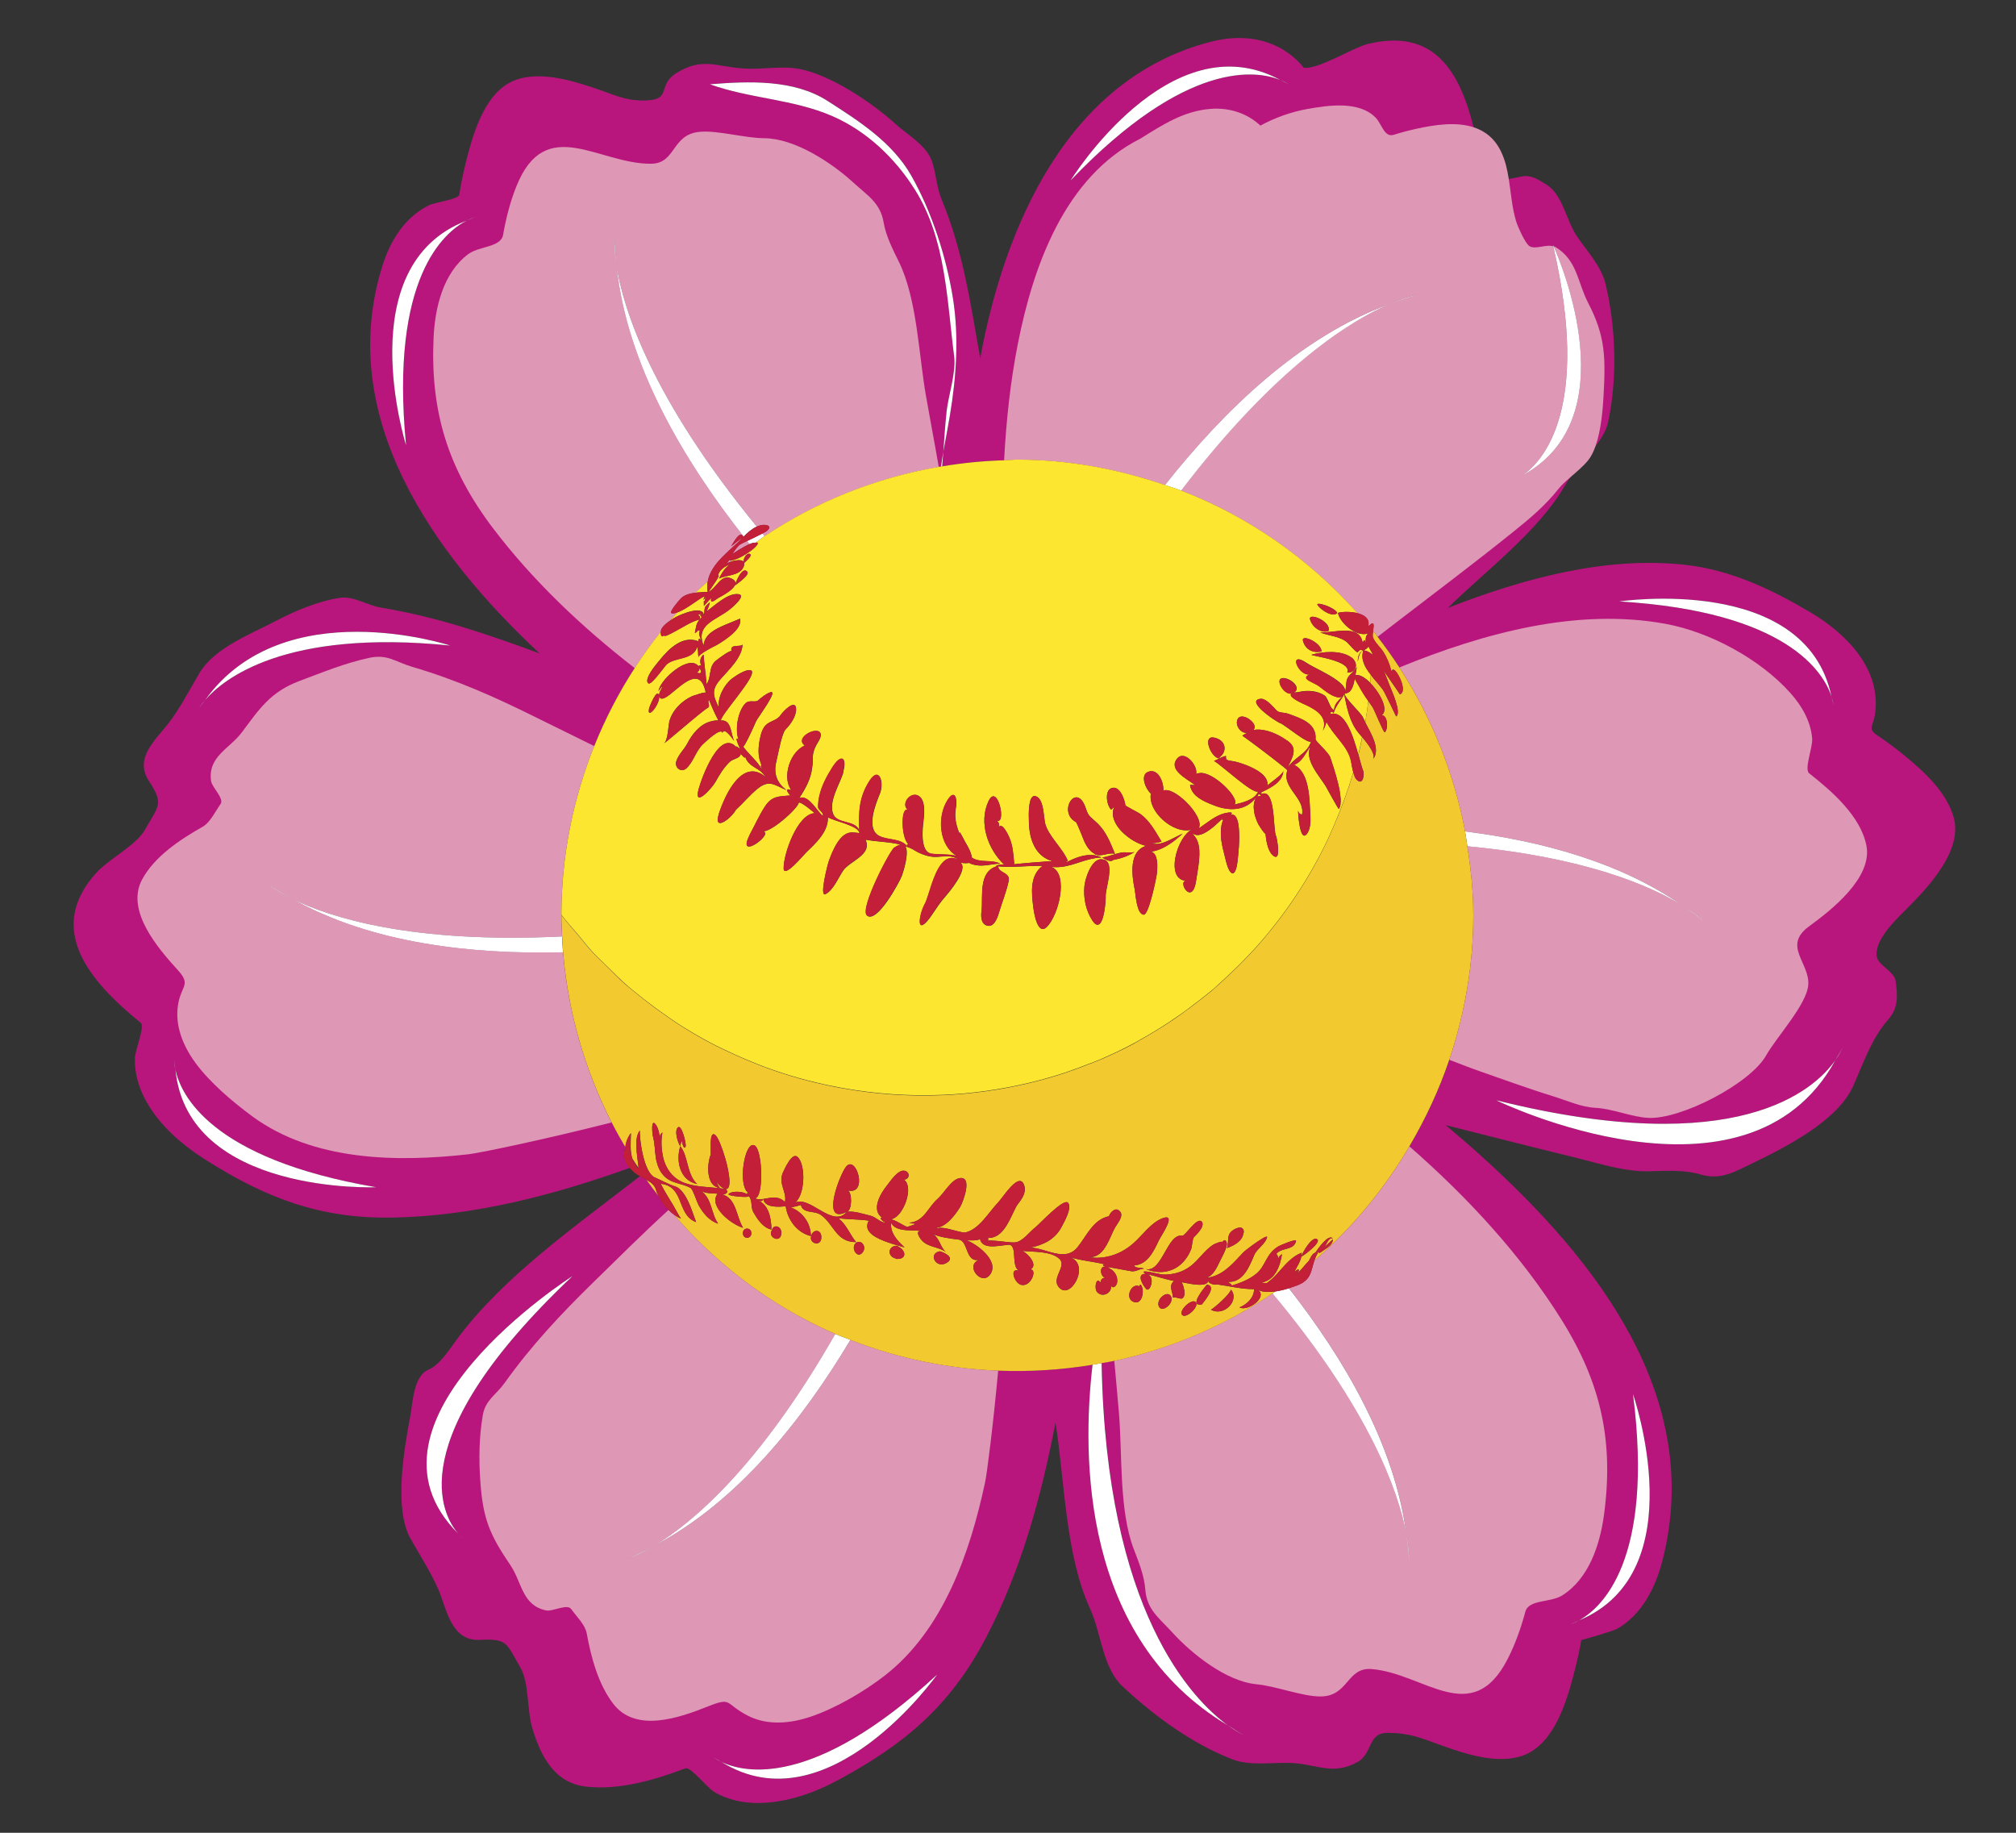
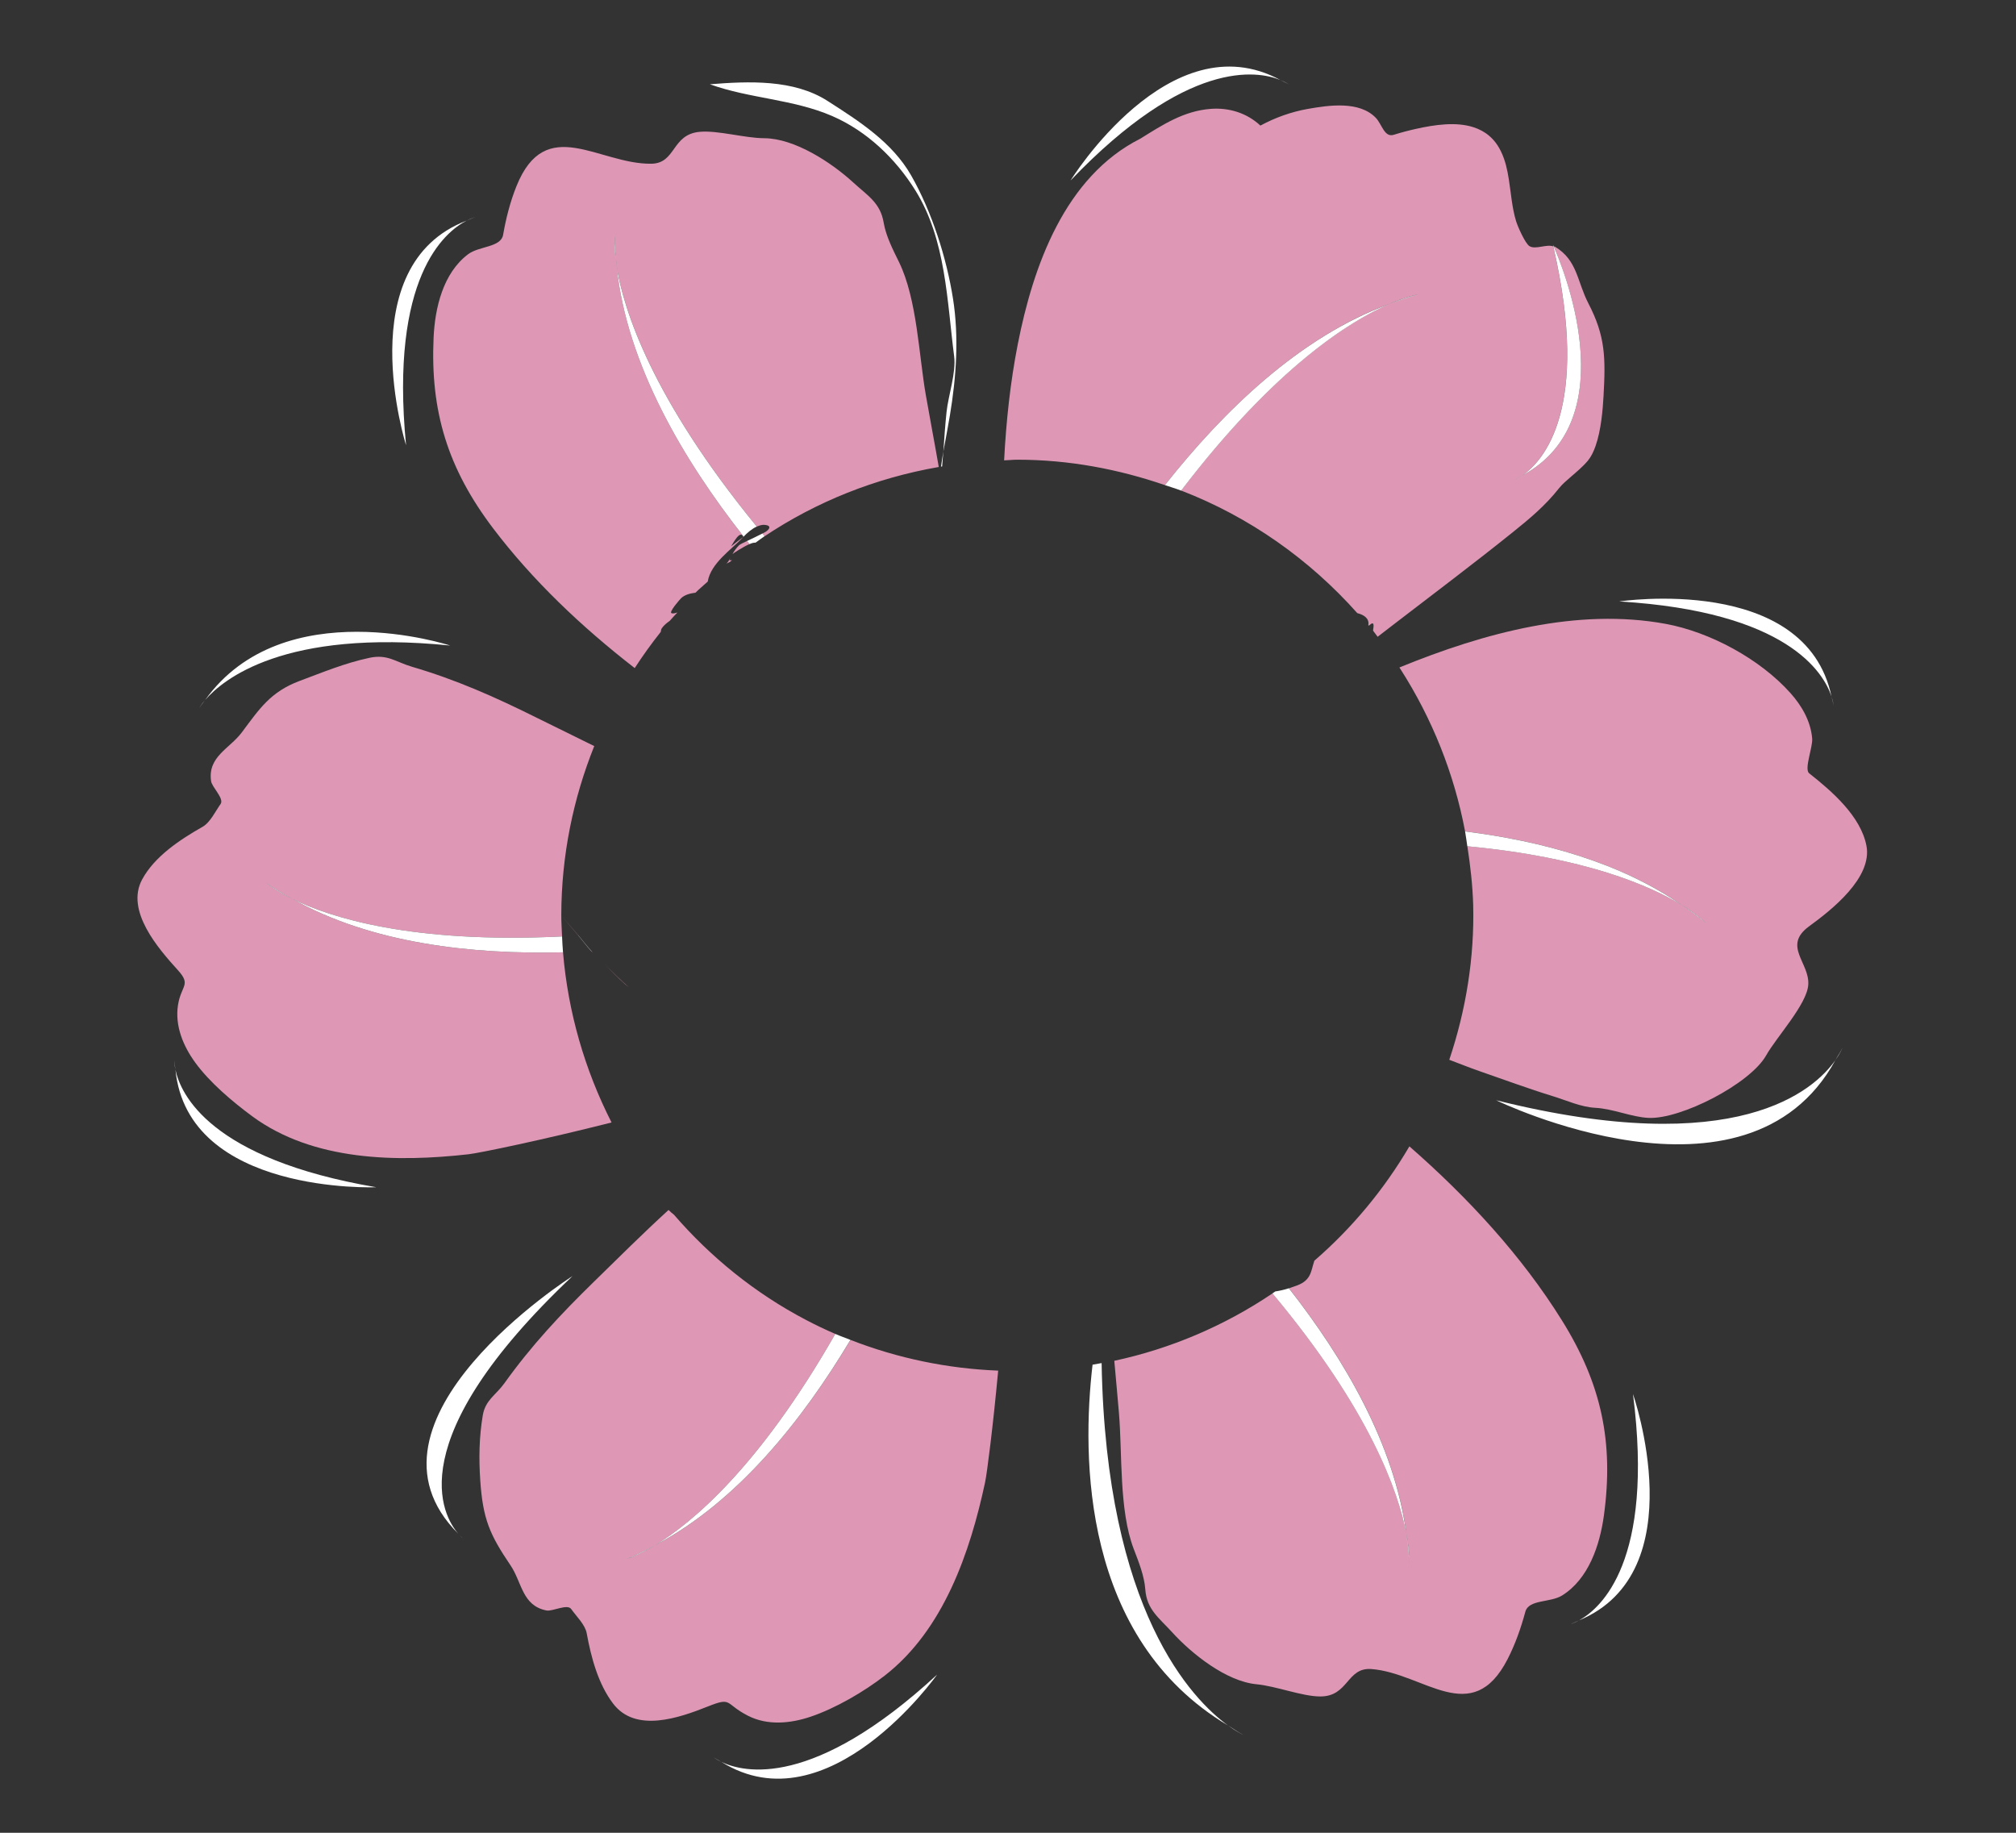
<svg xmlns="http://www.w3.org/2000/svg" version="1.1" id="Layer_7" x="0px" y="0px" width="55px" height="50px" viewBox="0 0 55 50" style="enable-background:new 0 0 55 50;" xml:space="preserve">
  <rect x="0" y="0" width="55" height="50" fill="#333333" stroke="none" />
-   <path id="color6" style="fill:#B9167D;" d="M30.921,28.476c-0.301,0.16-0.607,0.304-0.918,0.437c0.333-0.143,0.659-0.299,0.975-0.47  C30.959,28.453,30.941,28.465,30.921,28.476z M37.422,17.842C37.422,17.842,37.423,17.842,37.422,17.842  c0.001-0.005,0.001-0.011,0.001-0.017C37.423,17.83,37.422,17.836,37.422,17.842z M17.246,31.6c0.022,0.072,0.062,0.138,0.112,0.201  c0.005-0.002,0.01-0.004,0.015-0.006C17.33,31.73,17.287,31.665,17.246,31.6z M51.979,24.832c-0.278,0.278-0.839,0.816-0.779,1.256  c0.033,0.247,0.48,0.411,0.516,0.671c0.058,0.429,0.074,0.746-0.214,1.07c-0.445,0.5-0.678,1.21-0.949,1.809  c-0.434,0.956-1.867,1.672-2.758,2.104c-0.497,0.241-0.865,0.458-1.406,0.297c-0.436-0.13-0.938-0.098-1.387-0.086  c-0.672,0.019-1.371-0.213-2.023-0.373c-1.182-0.288-2.36-0.589-3.539-0.886c0.34,0.284,0.675,0.575,1.003,0.872  c3.123,2.825,6.051,6.565,4.912,11.006c-0.188,0.731-0.557,1.472-1.233,1.862c-0.104,0.06-0.985,0.319-0.982,0.304  c-0.038,0.237-0.089,0.474-0.148,0.708c-0.192,0.779-0.501,1.954-1.269,2.368c-0.7,0.377-1.682,0.059-2.372-0.189  c-0.588-0.21-0.866-0.347-1.49-0.351c-0.563-0.004-0.395,0.558-0.831,0.798c-0.691,0.381-1.126,0.037-1.855,0.021  c-0.488-0.011-1.088,0.083-1.548-0.095c-1.105-0.427-2.14-1.188-3-1.99c-0.551-0.514-0.578-1.453-0.895-2.141  c-0.668-1.455-0.69-3.509-0.936-5.063c-0.387,2.026-0.945,4.063-1.909,5.896c-0.976,1.856-2.224,2.893-4.024,3.863  c-0.654,0.352-1.401,0.614-2.15,0.624c-0.429,0.006-0.86-0.083-1.231-0.304c-0.188-0.112-0.642-0.694-0.783-0.641  c-0.84,0.318-1.809,0.602-2.714,0.498c-0.871-0.101-1.24-0.848-1.468-1.613c-0.137-0.457-0.083-1.229-0.316-1.628  c-0.389-0.666-0.342-0.801-1.108-0.762c-0.799,0.04-0.905-0.857-1.141-1.392c-0.21-0.475-0.499-0.919-0.752-1.37  c-0.467-0.831-0.167-2.474-0.004-3.362c0.064-0.35,0.09-1.073,0.485-1.242c0.323-0.138,0.577-0.554,0.776-0.823  c1.281-1.732,3.258-3.102,5.002-4.461c0.019,0.01,0.038,0.026,0.057,0.033c0.038,0.016,0.08,0.043,0.121,0.065  c0.107,0.151,0.219,0.298,0.333,0.444c0.064,0.135,0.158,0.266,0.272,0.379c0.047,0.047,0.094,0.091,0.146,0.128  c1.002,1.159,2.214,2.144,3.604,2.872c0.263,0.138,0.529,0.265,0.799,0.382c-2.086,3.655-3.933,5.173-4.921,5.769  c-0.25,0.132-0.501,0.262-0.762,0.367c0,0,0.279-0.075,0.762-0.367c2.257-1.192,4.028-3.422,5.335-5.607  c1.294,0.506,2.657,0.784,4.029,0.838c0.862,0.034,1.725-0.02,2.576-0.161c-0.293,2.506-0.3,7.462,3.694,9.842  c0.251,0.182,0.412,0.254,0.412,0.254c-0.15-0.077-0.272-0.171-0.412-0.254c-0.969-0.703-3.327-3.105-3.447-9.886  c0.115-0.021,0.231-0.037,0.345-0.062c1.529-0.329,2.997-0.949,4.316-1.839c2.664,3.187,3.435,5.42,3.65,6.541  c0.037,0.278,0.073,0.556,0.081,0.836c0,0,0.025-0.287-0.081-0.836c-0.322-2.417-1.686-4.75-3.201-6.681  c0.081-0.026,0.158-0.053,0.222-0.077c0.392-0.148,0.376-0.396,0.471-0.675c1.036-0.896,1.908-1.951,2.593-3.119  c0.44-0.749,0.811-1.536,1.088-2.361c0.454-1.352,0.689-2.782,0.652-4.232c-0.017-0.536-0.076-1.068-0.159-1.594  c3.216,0.301,4.99,1.079,5.844,1.601c0.23,0.159,0.46,0.32,0.672,0.502c0,0-0.195-0.211-0.672-0.502  c-1.683-1.164-3.816-1.744-5.906-2.006c-0.299-1.576-0.898-3.079-1.766-4.432c0.034,0.053,0.077,0.101,0.11,0.155  c-0.034-0.055-0.077-0.103-0.112-0.157c-0.008-0.012-0.015-0.025-0.023-0.038c-0.186-0.286-0.383-0.566-0.594-0.837  c-0.043-0.055-0.081-0.113-0.125-0.168c0.021-0.143,0.041-0.281-0.114-0.135c-0.005-0.006-0.01-0.01-0.015-0.016  c0.032-0.177-0.113-0.279-0.3-0.326c-1.306-1.467-2.943-2.626-4.808-3.345c2.572-3.37,4.617-4.631,5.676-5.088  c0.263-0.096,0.527-0.191,0.798-0.26c0,0-0.285,0.038-0.798,0.26c-2.438,0.892-4.521,2.915-6.119,4.939  c-1.266-0.434-2.614-0.693-4.027-0.693c-0.121,0-0.239,0.015-0.36,0.018c-0.574,0.016-1.138,0.073-1.69,0.165  c0.001-0.013,0.001-0.026,0.002-0.039c0.007-0.123,0.021-0.246,0.03-0.369c0.06-0.327,0.123-0.654,0.178-0.983  c0.174-1.044,0.25-2.13,0.085-3.182c-0.177-1.125-0.573-2.37-1.139-3.363c-0.519-0.909-1.422-1.483-2.281-2.034  c-0.926-0.595-2.157-0.539-3.211-0.455c1.083,0.391,2.265,0.404,3.331,0.864c0.95,0.411,1.735,1.162,2.278,2.036  c0.833,1.34,0.858,3.004,1.055,4.522c0.058,0.442-0.159,1.063-0.207,1.514c-0.038,0.359-0.062,0.72-0.087,1.08  c-0.025,0.137-0.041,0.276-0.064,0.413c-0.02,0.003-0.041,0.006-0.061,0.009c-1.733,0.301-3.345,0.951-4.752,1.89  c-0.021-0.025-0.039-0.049-0.059-0.074c0.027-0.015,0.06-0.03,0.082-0.044c0.107-0.065,0.179-0.172-0.013-0.193  c-0.076-0.008-0.15,0.015-0.222,0.048c-2.867-3.505-3.632-5.916-3.823-7.094c-0.029-0.279-0.057-0.558-0.057-0.838  c0,0-0.033,0.286,0.057,0.838c0.278,2.677,1.828,5.284,3.465,7.368c-0.003,0.003-0.006,0.006-0.009,0.008  c-0.085-0.217-0.291,0.192-0.334,0.256c0.11-0.086,0.221-0.173,0.333-0.255c-0.328,0.349-0.886,0.71-0.971,1.216  c-0.111,0.103-0.228,0.198-0.335,0.304c-0.147,0.018-0.291,0.055-0.389,0.147c-0.033,0.031-0.343,0.381-0.264,0.412  c0.042,0.016,0.101-0.001,0.161-0.021c-0.07,0.078-0.143,0.152-0.211,0.231c-0.08,0.055-0.155,0.116-0.21,0.193  c-0.021,0.029-0.03,0.068-0.034,0.107c-0.253,0.317-0.489,0.646-0.71,0.987c-0.433,0.668-0.804,1.38-1.104,2.128  c-0.572,1.426-0.897,2.977-0.899,4.607c0,0.196,0.011,0.391,0.021,0.586c-4.107,0.201-6.334-0.522-7.355-1.022  c-0.245-0.138-0.488-0.277-0.717-0.439c0,0,0.215,0.192,0.717,0.439c2.16,1.216,4.895,1.517,7.381,1.455  c0.136,1.631,0.593,3.206,1.325,4.64c0.117,0.229,0.243,0.454,0.374,0.676c-0.004,0.043-0.021,0.084-0.014,0.128  c-0.017-0.097-0.037-0.081-0.039-0.005c-0.005,0.153,0.065,0.31,0.16,0.427c0.006,0.007,0.011,0.01,0.017,0.017  c-2.077,0.745-4.259,1.316-6.464,1.357c-2.005,0.038-3.487-0.543-5.139-1.593c-0.625-0.398-1.219-0.916-1.586-1.567  c-0.204-0.361-0.328-0.767-0.317-1.185c0.005-0.216,0.28-0.871,0.161-0.968c-1.354-1.099-2.625-2.528-1.216-4.089  c0.347-0.384,1.084-0.746,1.33-1.178c0.381-0.671,0.521-0.698,0.102-1.341c-0.394-0.607,0.181-1.106,0.515-1.531  c0.335-0.428,0.586-0.921,0.861-1.388c0.417-0.708,1.421-1.082,2.114-1.447c0.511-0.269,1.167-0.541,1.742-0.622  c0.352-0.049,0.742,0.208,1.095,0.267c1.527,0.253,2.875,0.712,4.341,1.253c-2.889-2.691-5.588-6.45-4.29-10.58  c0.214-0.682,0.615-1.333,1.278-1.652c0.16-0.077,0.798-0.158,0.817-0.282c0.043-0.285,0.102-0.567,0.171-0.847  C12.88,3.74,13.169,2.67,13.88,2.269c0.692-0.39,1.68-0.088,2.374,0.146c0.503,0.17,0.795,0.332,1.321,0.327  c0.79-0.009,0.329-0.409,0.883-0.751c0.713-0.44,1.084-0.167,1.855-0.12c0.481,0.03,1.006-0.078,1.479,0.007  c0.852,0.153,2.003,0.923,2.63,1.497c0.324,0.297,0.852,0.586,1.003,1.024c0.117,0.34,0.122,0.703,0.268,1.052  c0.579,1.391,0.786,2.834,1.049,4.322c0.666-3.616,2.396-7.644,6.313-8.639c0.932-0.237,1.885-0.056,2.515,0.714  c0.383,0.06,1.346-0.553,1.756-0.651c1.805-0.432,2.493,0.753,2.877,2.275c0.024,0.097,0.052,0.19,0.074,0.289  c0.101,0.449,0.33,0.72,0.602,1.104c0.032,0.046,0.154,0.039,0.285,0.018c0.152-0.024,0.316-0.065,0.378-0.074  c0.248-0.035,0.438,0.097,0.65,0.229c0.447,0.28,0.533,0.975,0.835,1.417c0.276,0.403,0.656,0.806,0.774,1.287  c0.284,1.17,0.324,2.588,0.072,3.771c-0.047,0.22-0.18,0.442-0.345,0.661c-0.216,0.288-0.486,0.572-0.686,0.845  c-0.054,0.074-0.104,0.147-0.145,0.22c-0.715,1.252-2.188,2.35-3.198,3.346c2.026-0.789,4.264-1.414,6.459-1.178  c1.243,0.134,2.357,0.662,3.42,1.29c0.985,0.582,1.96,1.551,1.774,2.797c-0.044,0.298-0.204,0.388,0.048,0.556  c0.26,0.173,0.512,0.36,0.753,0.558c0.537,0.44,1.149,0.996,1.346,1.688C53.56,23.223,52.566,24.245,51.979,24.832z M11.078,12.146  c-0.447-4.581,1.051-5.818,1.653-6.127c0.082-0.031,0.153-0.071,0.241-0.097c0,0-0.095,0.022-0.241,0.097  C9.523,7.242,11.078,12.146,11.078,12.146z M5.429,19.323c0.051-0.082,0.112-0.148,0.166-0.225c0.482-0.56,2.156-1.946,6.686-1.487  c0,0-4.549-1.496-6.686,1.487C5.478,19.234,5.429,19.323,5.429,19.323z M10.264,32.39c-4.537-0.773-5.337-2.542-5.477-3.204  c-0.009-0.087-0.028-0.166-0.03-0.258c0,0-0.004,0.098,0.03,0.258C5.124,32.601,10.264,32.39,10.264,32.39z M12.622,41.963  c-0.043-0.039-0.078-0.079-0.117-0.119c-0.424-0.485-1.632-2.548,3.114-7.031c0,0-6.216,3.95-3.114,7.031  C12.573,41.922,12.622,41.963,12.622,41.963z M25.566,45.685c-3.383,3.123-5.272,2.677-5.882,2.383  c-0.074-0.046-0.149-0.079-0.223-0.133c0,0,0.075,0.062,0.223,0.133C22.595,49.887,25.566,45.685,25.566,45.685z M44.552,38.032  c0.582,4.565-0.877,5.845-1.47,6.172C43,44.238,42.93,44.28,42.843,44.309c0,0,0.095-0.025,0.239-0.104  C46.25,42.887,44.552,38.032,44.552,38.032z M44.176,16.408c4.593,0.277,5.58,1.949,5.79,2.592c0.018,0.086,0.046,0.162,0.058,0.254  c0,0-0.007-0.098-0.058-0.254C49.261,15.641,44.176,16.408,44.176,16.408z M42.367,6.679c0.003,0.015,0.005,0.027,0.009,0.042  c1.027,4.448-0.286,5.865-0.841,6.249c-0.077,0.042-0.142,0.09-0.227,0.128c0,0,0.091-0.034,0.227-0.128  c2.861-1.549,1.05-5.803,0.852-6.247C42.376,6.699,42.367,6.679,42.367,6.679z M29.207,4.922c3.183-3.324,5.096-2.996,5.722-2.741  c0.077,0.042,0.153,0.07,0.231,0.12c0,0-0.079-0.058-0.231-0.12C31.912,0.547,29.207,4.922,29.207,4.922z M50.263,28.589  c-0.056,0.123-0.128,0.219-0.19,0.332c-0.57,0.814-2.671,2.735-9.255,1.095c0,0,6.833,3.33,9.255-1.095  C50.211,28.723,50.263,28.589,50.263,28.589z M37.39,18.489c0.002-0.026,0.004-0.052,0.006-0.079  c-0.001-0.001-0.001-0.001-0.002-0.002C37.392,18.435,37.391,18.462,37.39,18.489z M17.159,26.935  c-0.227-0.196-0.44-0.408-0.652-0.62c0.181,0.181,0.357,0.367,0.549,0.536C17.09,26.881,17.126,26.906,17.159,26.935z   M15.779,25.518c-0.156-0.186-0.322-0.363-0.467-0.557c0.144,0.194,0.307,0.373,0.463,0.558  C15.777,25.518,15.778,25.518,15.779,25.518z M16.178,25.994c-0.013-0.014-0.023-0.029-0.036-0.043c-0.002,0-0.005,0-0.008,0  C16.148,25.966,16.164,25.979,16.178,25.994z M20.38,14.759c-0.097,0.046-0.182,0.087-0.213,0.112  c-0.073,0.073-0.135,0.156-0.184,0.247c0.02-0.023,0.27-0.188,0.464-0.275C20.425,14.816,20.403,14.788,20.38,14.759z M19.815,15.38  c0.019-0.014,0.049-0.028,0.082-0.042c0.023-0.019,0.049-0.035,0.073-0.054c-0.032,0.004-0.059,0.002-0.076-0.01  c-0.005-0.004,0.017-0.031,0.038-0.056C19.895,15.272,19.869,15.33,19.815,15.38z" />
  <path id="color5" style="fill:#DE98B6;" d="M31.781,13.234c-1.266-0.434-2.614-0.693-4.027-0.693c-0.121,0-0.239,0.015-0.36,0.018  c0.056-1.065,0.168-2.126,0.373-3.17c0.418-2.124,1.279-4.567,3.345-5.607c0.605-0.376,1.181-0.756,1.919-0.812  c0.5-0.038,0.985,0.112,1.355,0.456c0.399-0.216,0.842-0.375,1.29-0.454c0.578-0.102,1.406-0.225,1.857,0.241  c0.169,0.174,0.234,0.545,0.489,0.465c0.198-0.062,0.4-0.116,0.603-0.161c0.524-0.117,1.102-0.2,1.577-0.045  c0.311,0.101,0.578,0.302,0.752,0.67c0.116,0.243,0.168,0.492,0.208,0.742c0.062,0.386,0.085,0.774,0.2,1.152  c0.042,0.138,0.248,0.61,0.367,0.681c0.165,0.097,0.454-0.061,0.646,0.004c1.027,4.448-0.286,5.865-0.841,6.249  c-0.077,0.042-0.142,0.09-0.227,0.128c0,0,0.091-0.034,0.227-0.128c2.861-1.549,1.05-5.803,0.852-6.247  c0.011,0.004,0.026,0.002,0.037,0.008c0.614,0.368,0.602,0.95,0.91,1.544c0.467,0.899,0.472,1.483,0.414,2.533  c-0.02,0.359-0.065,0.932-0.22,1.367c-0.055,0.154-0.122,0.291-0.209,0.395c-0.138,0.164-0.309,0.305-0.477,0.451  c-0.109,0.095-0.221,0.188-0.312,0.303c-0.373,0.473-0.793,0.822-1.267,1.203c-1.059,0.851-2.146,1.666-3.222,2.494  c-0.15,0.116-0.303,0.234-0.456,0.351c-0.043-0.055-0.081-0.113-0.125-0.168c0.021-0.143,0.041-0.281-0.114-0.135  c-0.005-0.006-0.01-0.01-0.015-0.016c0.032-0.177-0.113-0.279-0.3-0.326c-1.306-1.467-2.943-2.626-4.808-3.345  c2.572-3.37,4.617-4.631,5.676-5.088c0.263-0.096,0.527-0.191,0.798-0.26c0,0-0.285,0.038-0.798,0.26  C35.463,9.187,33.38,11.21,31.781,13.234z M50.92,23.075c-0.154-0.809-0.947-1.493-1.563-1.979c-0.143-0.113,0.103-0.71,0.082-0.951  c-0.04-0.47-0.283-0.892-0.593-1.238c-0.832-0.931-2.197-1.666-3.407-1.888c-2.389-0.439-4.929,0.235-7.26,1.19  c0.008,0.012,0.015,0.025,0.023,0.038c0.035,0.054,0.078,0.102,0.112,0.157c-0.034-0.054-0.076-0.101-0.11-0.155  c0.868,1.353,1.468,2.856,1.766,4.432c2.089,0.262,4.222,0.842,5.906,2.006c0.477,0.291,0.672,0.502,0.672,0.502  c-0.212-0.182-0.442-0.342-0.672-0.502c-0.854-0.521-2.628-1.3-5.844-1.601c0.082,0.526,0.142,1.057,0.159,1.594  c0.037,1.45-0.198,2.88-0.652,4.232c0.274,0.103,0.546,0.213,0.822,0.309c0.667,0.231,1.331,0.477,2.006,0.685  c0.372,0.114,0.762,0.295,1.152,0.316c0.494,0.026,0.989,0.253,1.454,0.275c0.881,0.043,2.771-0.928,3.209-1.702  c0.287-0.51,1.118-1.398,1.151-1.933c0.038-0.601-0.709-1.057,0.022-1.591C49.968,24.825,51.085,23.947,50.92,23.075z M15.36,25.98  c-2.486,0.062-5.222-0.239-7.381-1.455c-0.502-0.246-0.717-0.439-0.717-0.439c0.229,0.162,0.472,0.301,0.717,0.439  c1.021,0.5,3.248,1.223,7.355,1.022c-0.009-0.195-0.021-0.389-0.021-0.586c0.003-1.63,0.327-3.181,0.899-4.607  c-0.52-0.26-1.044-0.511-1.563-0.77c-1.136-0.566-2.202-1.04-3.413-1.395c-0.447-0.132-0.662-0.35-1.162-0.242  c-0.67,0.144-1.263,0.392-1.902,0.63c-0.793,0.298-1.09,0.755-1.576,1.405c-0.333,0.444-0.935,0.66-0.837,1.329  c0.024,0.167,0.366,0.476,0.258,0.625c-0.142,0.197-0.278,0.499-0.492,0.621c-0.611,0.347-1.305,0.803-1.647,1.435  c-0.461,0.852,0.437,1.882,0.976,2.476c0.37,0.407,0.087,0.411,0.002,0.951c-0.088,0.564,0.14,1.113,0.466,1.563  c0.399,0.549,1.013,1.067,1.559,1.471c1.662,1.224,3.939,1.257,5.904,1.036c0.299-0.034,2.04-0.395,3.899-0.867  C15.953,29.186,15.496,27.61,15.36,25.98z M17.159,26.935c-0.227-0.196-0.44-0.408-0.652-0.62c0.181,0.181,0.357,0.367,0.549,0.536  C17.09,26.881,17.126,26.906,17.159,26.935z M15.779,25.518c-0.156-0.186-0.322-0.363-0.467-0.557  c0.144,0.194,0.307,0.373,0.463,0.558C15.777,25.518,15.778,25.518,15.779,25.518z M17.316,18.226  c0.221-0.341,0.458-0.67,0.71-0.987c0.003-0.039,0.013-0.078,0.034-0.107c0.055-0.076,0.13-0.138,0.21-0.193  c0.068-0.08,0.141-0.154,0.211-0.231c-0.06,0.02-0.12,0.037-0.161,0.021c-0.079-0.031,0.231-0.38,0.264-0.412  c0.098-0.092,0.242-0.129,0.389-0.147c0.107-0.107,0.224-0.202,0.335-0.304c0.085-0.506,0.643-0.867,0.971-1.216  c-0.113,0.082-0.224,0.168-0.333,0.255c0.043-0.064,0.249-0.474,0.334-0.256c0.003-0.003,0.006-0.006,0.009-0.008  c-1.636-2.084-3.187-4.691-3.465-7.368c-0.089-0.552-0.057-0.838-0.057-0.838c0,0.28,0.028,0.559,0.057,0.838  c0.191,1.178,0.957,3.589,3.823,7.094c0.072-0.033,0.146-0.056,0.222-0.048c0.192,0.022,0.12,0.128,0.013,0.193  c-0.022,0.014-0.055,0.029-0.082,0.044c0.021,0.025,0.038,0.048,0.059,0.074c1.407-0.939,3.019-1.589,4.752-1.89  c-0.112-0.649-0.237-1.297-0.35-1.944c-0.194-1.1-0.24-2.634-0.735-3.647c-0.166-0.339-0.356-0.705-0.419-1.08  c-0.091-0.539-0.441-0.734-0.831-1.092c-0.594-0.543-1.595-1.202-2.426-1.206c-0.534-0.003-1.264-0.218-1.756-0.175  c-0.78,0.067-0.643,0.863-1.328,0.871c-1.435,0.015-2.877-1.366-3.674,0.607c-0.172,0.426-0.287,0.878-0.366,1.331  c-0.061,0.349-0.653,0.303-0.957,0.532c-0.683,0.516-0.903,1.463-0.94,2.275c-0.092,2.012,0.389,3.571,1.622,5.199  C14.53,15.833,15.865,17.101,17.316,18.226z M17.867,42.16c-0.483,0.292-0.762,0.367-0.762,0.367  C17.366,42.422,17.617,42.292,17.867,42.16c0.988-0.597,2.835-2.115,4.921-5.769c-0.27-0.117-0.537-0.244-0.799-0.382  c-1.39-0.728-2.602-1.713-3.604-2.872c-0.051-0.036-0.098-0.081-0.146-0.128c-0.696,0.636-1.366,1.303-2.04,1.962  c-0.908,0.887-1.704,1.738-2.439,2.766c-0.23,0.321-0.519,0.456-0.589,0.874c-0.1,0.59-0.109,1.177-0.069,1.772  c0.072,1.061,0.257,1.48,0.827,2.323c0.312,0.461,0.315,1.1,0.98,1.229c0.166,0.032,0.57-0.189,0.674-0.039  c0.136,0.194,0.38,0.424,0.423,0.66c0.12,0.657,0.311,1.38,0.72,1.919c0.613,0.809,1.801,0.391,2.583,0.08  c0.681-0.271,0.45-0.077,1.101,0.254c0.531,0.27,1.152,0.21,1.7,0.026c0.682-0.229,1.463-0.684,2.031-1.126  c1.601-1.248,2.324-3.357,2.734-5.271c0.052-0.243,0.216-1.523,0.357-3.046c-1.371-0.054-2.734-0.333-4.029-0.838  C21.895,38.738,20.124,40.968,17.867,42.16z M16.178,25.994c-0.013-0.014-0.023-0.029-0.036-0.043c-0.002,0-0.005,0-0.008,0  C16.148,25.966,16.164,25.979,16.178,25.994z M38.451,31.274c-0.686,1.168-1.558,2.223-2.593,3.119  c-0.095,0.279-0.079,0.528-0.471,0.675c-0.065,0.024-0.142,0.051-0.222,0.077c1.515,1.931,2.879,4.263,3.201,6.681  c0.105,0.549,0.081,0.836,0.081,0.836c-0.008-0.28-0.044-0.558-0.081-0.836c-0.215-1.122-0.986-3.354-3.65-6.541  c-1.319,0.89-2.787,1.51-4.316,1.839c0.042,0.476,0.088,0.952,0.127,1.427c0.094,1.114,0,2.646,0.401,3.7  c0.134,0.352,0.29,0.733,0.318,1.112c0.04,0.546,0.373,0.772,0.729,1.163c0.54,0.595,1.481,1.344,2.306,1.422  c0.532,0.05,1.238,0.33,1.733,0.333c0.782,0.004,0.72-0.8,1.402-0.748c1.431,0.111,2.74,1.624,3.714-0.271  c0.21-0.409,0.364-0.849,0.484-1.292c0.093-0.342,0.678-0.243,1.001-0.443c0.727-0.452,1.031-1.376,1.142-2.181  c0.273-1.996-0.064-3.592-1.145-5.325C41.515,34.26,40.055,32.677,38.451,31.274z M20.38,14.759  c-0.097,0.046-0.182,0.087-0.213,0.112c-0.073,0.073-0.135,0.156-0.184,0.247c0.02-0.023,0.27-0.188,0.464-0.275  C20.425,14.816,20.403,14.788,20.38,14.759z M19.815,15.38c0.019-0.014,0.049-0.028,0.082-0.042  c0.023-0.019,0.049-0.035,0.073-0.054c-0.032,0.004-0.059,0.002-0.076-0.01c-0.005-0.004,0.017-0.031,0.038-0.056  C19.895,15.272,19.869,15.33,19.815,15.38z" />
  <path id="color4" style="fill:#FFFFFF;" d="M25.672,12.729c0.023-0.137,0.039-0.276,0.064-0.413  c-0.008,0.123-0.023,0.246-0.03,0.369c-0.001,0.013-0.001,0.026-0.002,0.039C25.694,12.726,25.683,12.727,25.672,12.729z   M19.684,48.068c2.911,1.818,5.882-2.383,5.882-2.383C22.183,48.808,20.294,48.361,19.684,48.068z M49.966,19  c-0.705-3.359-5.79-2.592-5.79-2.592C48.769,16.684,49.755,18.356,49.966,19z M12.622,41.963c-0.043-0.039-0.078-0.079-0.117-0.119  C12.573,41.922,12.622,41.963,12.622,41.963z M33.913,47.326c-0.15-0.077-0.272-0.171-0.412-0.254  C33.753,47.254,33.913,47.326,33.913,47.326z M24.859,4.788c-0.519-0.909-1.422-1.483-2.281-2.034  c-0.926-0.595-2.157-0.539-3.211-0.455c1.083,0.391,2.265,0.404,3.331,0.864c0.95,0.411,1.735,1.162,2.278,2.036  c0.833,1.34,0.858,3.004,1.055,4.522c0.058,0.442-0.159,1.063-0.207,1.514c-0.038,0.359-0.062,0.72-0.087,1.08  c0.06-0.327,0.123-0.654,0.178-0.983c0.174-1.044,0.25-2.13,0.085-3.182C25.822,7.026,25.425,5.781,24.859,4.788z M49.966,19  c0.018,0.086,0.046,0.162,0.058,0.254C50.024,19.254,50.017,19.156,49.966,19z M43.081,44.204c3.169-1.317,1.47-6.172,1.47-6.172  C45.134,42.597,43.675,43.877,43.081,44.204z M50.073,28.921c0.139-0.198,0.19-0.332,0.19-0.332  C50.207,28.712,50.135,28.808,50.073,28.921z M19.684,48.068c-0.074-0.046-0.149-0.079-0.223-0.133  C19.461,47.935,19.536,47.997,19.684,48.068z M40.818,30.016c0,0,6.833,3.33,9.255-1.095C49.502,29.735,47.402,31.656,40.818,30.016  z M30.054,37.186c-0.082,0.015-0.164,0.031-0.247,0.044c-0.293,2.506-0.3,7.462,3.694,9.842  C32.533,46.369,30.174,43.967,30.054,37.186z M43.081,44.204C43,44.238,42.93,44.28,42.843,44.309  C42.843,44.309,42.937,44.284,43.081,44.204z M12.505,41.844c-0.424-0.485-1.632-2.548,3.114-7.031  C15.619,34.813,9.402,38.762,12.505,41.844z M4.787,29.185c0.337,3.416,5.477,3.204,5.477,3.204  C5.727,31.616,4.927,29.847,4.787,29.185z M34.929,2.182c0.077,0.042,0.153,0.07,0.231,0.12C35.16,2.301,35.081,2.244,34.929,2.182z   M12.731,6.019c0.082-0.031,0.153-0.071,0.241-0.097C12.972,5.922,12.877,5.945,12.731,6.019z M34.929,2.182  c-3.018-1.635-5.722,2.741-5.722,2.741C32.39,1.598,34.303,1.927,34.929,2.182z M12.282,17.611c0,0-4.549-1.496-6.686,1.487  C6.078,18.538,7.752,17.152,12.282,17.611z M12.731,6.019c-3.208,1.222-1.653,6.127-1.653,6.127  C10.631,7.565,12.129,6.328,12.731,6.019z M4.787,29.185c-0.009-0.087-0.028-0.166-0.03-0.258  C4.757,28.927,4.753,29.024,4.787,29.185z M5.429,19.323c0.051-0.082,0.112-0.148,0.166-0.225  C5.478,19.234,5.429,19.323,5.429,19.323z M20.612,14.805c0.083-0.058,0.162-0.12,0.247-0.177c-0.021-0.025-0.039-0.049-0.059-0.074  c-0.127,0.068-0.284,0.141-0.42,0.205c0.023,0.029,0.045,0.056,0.068,0.085C20.521,14.811,20.572,14.801,20.612,14.805z   M15.36,25.98c-0.012-0.144-0.02-0.289-0.026-0.433c-4.107,0.201-6.334-0.522-7.355-1.022C10.138,25.74,12.873,26.042,15.36,25.98z   M7.978,24.525c-0.245-0.138-0.488-0.277-0.717-0.439C7.261,24.086,7.476,24.278,7.978,24.525z M23.202,36.553  c-0.138-0.054-0.278-0.103-0.414-0.163c-2.086,3.655-3.933,5.173-4.921,5.769C20.124,40.968,21.895,38.738,23.202,36.553z   M16.823,7.271c-0.029-0.279-0.057-0.558-0.057-0.838C16.767,6.434,16.734,6.719,16.823,7.271z M15.775,25.519  c0.121,0.144,0.232,0.295,0.359,0.433c0.002,0,0.005,0,0.008,0c-0.128-0.138-0.241-0.289-0.362-0.433  C15.778,25.518,15.777,25.518,15.775,25.519z M20.646,14.365c-2.867-3.505-3.632-5.916-3.823-7.094  c0.278,2.677,1.828,5.284,3.465,7.368C20.381,14.541,20.508,14.428,20.646,14.365z M17.867,42.16  c-0.25,0.132-0.501,0.262-0.762,0.367C17.104,42.527,17.384,42.452,17.867,42.16z M38.698,8.036c0,0-0.285,0.038-0.798,0.26  C38.163,8.199,38.427,8.104,38.698,8.036z M45.876,24.688c0.23,0.159,0.46,0.32,0.672,0.502  C46.548,25.19,46.353,24.979,45.876,24.688z M31.781,13.234c0.147,0.051,0.298,0.094,0.443,0.15c2.572-3.37,4.617-4.631,5.676-5.088  C35.463,9.187,33.38,11.21,31.781,13.234z M39.97,22.682c0.025,0.134,0.04,0.27,0.061,0.405c3.216,0.301,4.99,1.079,5.844,1.601  C44.193,23.524,42.06,22.944,39.97,22.682z M34.792,35.232c-0.026,0.018-0.052,0.035-0.078,0.053c2.664,3.187,3.435,5.42,3.65,6.541  c-0.322-2.417-1.686-4.75-3.201-6.681C35.046,35.183,34.92,35.213,34.792,35.232z M41.309,13.098c0,0,0.091-0.034,0.227-0.128  C41.458,13.012,41.393,13.06,41.309,13.098z M38.445,42.662c0,0,0.025-0.287-0.081-0.836C38.402,42.104,38.437,42.383,38.445,42.662  z M42.387,6.723c-0.011-0.025-0.02-0.044-0.02-0.044c0.003,0.015,0.005,0.027,0.009,0.042c1.027,4.448-0.286,5.865-0.841,6.249  C44.396,11.421,42.585,7.167,42.387,6.723z" />
-   <path id="color3" style="fill:#FDE62F;" d="M37.193,17.744c-0.111,0.039-0.132,0.215-0.153,0.31  c0.004-0.115,0.023-0.245,0.136-0.306c-0.025-0.018-0.044-0.017-0.062-0.018c-0.019,0.014-0.037,0.028-0.056,0.042  c-0.005,0.011-0.014,0.012-0.017,0.027c-0.002,0.001-0.008-0.006-0.011-0.006c-0.049-0.007-0.245-0.24-0.278-0.269  c-0.204-0.171-0.497-0.174-0.734-0.271c0.338,0.026,1.082-0.247,1.156,0.285c0.041-0.097,0.069-0.091,0.087,0.018  c-0.003-0.113-0.024-0.245,0.109-0.297c-0.313,0.17-0.806-0.238-0.869-0.539c0.113-0.034,0.342-0.04,0.533,0.007  c-1.306-1.467-2.943-2.626-4.808-3.345c-0.145-0.056-0.296-0.099-0.443-0.15c-1.266-0.434-2.614-0.693-4.027-0.693  c-0.121,0-0.239,0.015-0.36,0.018c-0.574,0.016-1.138,0.073-1.69,0.165c-0.011,0.002-0.022,0.003-0.033,0.005  c-0.02,0.003-0.041,0.006-0.061,0.009c-1.733,0.301-3.345,0.951-4.752,1.89c-0.084,0.056-0.164,0.118-0.247,0.177  c0.018,0.002,0.05-0.01,0.057,0.003c0.016,0.033-0.036,0.095-0.116,0.163c-0.158,0.135-0.435,0.295-0.583,0.314  c-0.024,0.019-0.049,0.035-0.073,0.054c0.175-0.072,0.493-0.115,0.385,0.132c-0.105,0.241-0.466,0.214-0.667,0.315  c0.064-0.133,0.174-0.318,0.308-0.391c-0.142,0.05-0.303,0.151-0.335,0.311c0.099-0.058-0.211,0.377-0.26,0.442  c0.214-0.091,0.333-0.492,0.617-0.369c0.359,0.156-0.202,0.458-0.332,0.524c-0.074,0.038-0.259,0.218-0.208,0.007  c-0.067,0.074-0.135,0.148-0.202,0.221c-0.003-0.28-0.005,0.008,0.047-0.231c-0.134,0.161,0.007-0.046-0.039-0.027  c-0.146,0.059-0.489,0.354-0.729,0.433c-0.07,0.078-0.143,0.152-0.211,0.231c0.062-0.042,0.127-0.082,0.191-0.114  c0.117-0.06,0.737-0.333,0.741-0.021c0.036-0.251-0.017-0.214,0.163-0.372c-0.018,0.09-0.05,0.175-0.093,0.255  c0.215-0.158,0.579-0.508,0.866-0.476c0.247,0.028-0.19,0.385-0.233,0.419c-0.378,0.298-0.942,0.409-0.712,0.985  c0.028-0.32,0.334-0.454,0.591-0.567c0.038-0.017,0.406-0.164,0.404-0.168c0.074,0.29-0.432,0.594-0.624,0.713  c-0.019,0.011-0.592,0.285-0.492,0.354c-0.033-0.023-0.006-0.125-0.027-0.061c0.004-0.081-0.005-0.16-0.026-0.237  c-0.106,0.367-0.598,0.275-0.827,0.475c-0.049,0.042-0.254,0.337-0.391,0.465c-0.048,0.045-0.089,0.071-0.11,0.055  c-0.044-0.029-0.042-0.086-0.019-0.152c0.06-0.178,0.289-0.437,0.339-0.499c0.242-0.298,0.615-0.662,1.038-0.497  c0.007-0.081,0.033-0.087,0.079-0.021c-0.022-0.091-0.097-0.186-0.027-0.278c-0.041,0.021-0.055,0.008-0.043-0.037  c-0.017,0.053-0.051,0.089-0.102,0.11c0.029-0.129,0.03-0.274,0.138-0.37c-0.233,0.05-0.477,0.224-0.689,0.331  c-0.035,0.018-0.371,0.212-0.269,0.068c-0.078,0.125-0.119,0.036-0.11-0.062c-0.253,0.317-0.489,0.646-0.71,0.987  c-0.433,0.668-0.804,1.38-1.104,2.128c-0.572,1.426-0.897,2.977-0.899,4.607c0.145,0.195,0.311,0.372,0.467,0.557  c0.121,0.144,0.235,0.294,0.362,0.433c0.013,0.014,0.023,0.029,0.036,0.043c0.105,0.112,0.221,0.213,0.329,0.322  c0.213,0.212,0.425,0.424,0.652,0.62c0.076,0.066,0.156,0.126,0.233,0.189c0.241,0.198,0.492,0.385,0.748,0.564  c0.114,0.079,0.226,0.161,0.342,0.236c0.29,0.188,0.589,0.362,0.895,0.526c0.217,0.115,0.439,0.218,0.662,0.32  c0.096,0.044,0.192,0.086,0.289,0.128c0.253,0.107,0.508,0.208,0.767,0.298c0.613,0.213,1.241,0.374,1.877,0.489  c0.902,0.163,1.82,0.227,2.737,0.189c0.8-0.033,1.597-0.145,2.381-0.333c0.135-0.033,0.271-0.066,0.404-0.104  c0.18-0.05,0.36-0.104,0.539-0.163c0.216-0.072,0.429-0.151,0.64-0.234c0.11-0.043,0.222-0.082,0.331-0.129  c0.333-0.143,0.659-0.299,0.975-0.47c0.05-0.027,0.097-0.057,0.146-0.085c0.259-0.144,0.511-0.298,0.758-0.46  c0.099-0.066,0.198-0.133,0.295-0.201c0.188-0.131,0.37-0.27,0.55-0.411c0.109-0.087,0.222-0.17,0.328-0.26  c0.143-0.121,0.278-0.251,0.416-0.378c0.126-0.117,0.251-0.236,0.372-0.358c0.136-0.137,0.27-0.276,0.399-0.419  c0.025-0.028,0.051-0.055,0.076-0.084c0.748-0.848,1.377-1.794,1.868-2.808c0.076-0.156,0.143-0.317,0.212-0.477  c0.202-0.465,0.375-0.942,0.519-1.429c-0.027-0.098-0.043-0.201-0.06-0.293c-0.079-0.423-0.488-0.711-0.67-1.085  c-0.022,0.087-0.057,0.169-0.101,0.248c0.125-0.312-0.083-0.505-0.319-0.634c-0.056-0.031-0.114-0.061-0.169-0.084  c-0.043-0.018-0.326-0.144-0.378-0.235c-0.019-0.033-0.009-0.062,0.059-0.079c-0.215,0.118-0.498-0.349-0.317-0.401  c0.179-0.052,0.587,0.25,0.328,0.396c0.039-0.017,0.087-0.009,0.129-0.019c0.239-0.059,0.512-0.04,0.713,0.091  c0.031,0.02,0.057,0.064,0.081,0.114c0.059,0.122,0.108,0.286,0.183,0.275c0.003-0.162,0.135-0.264,0.233-0.375  c-0.06,0.055-0.143,0.041-0.229,0.008c-0.158-0.061-0.329-0.209-0.411-0.27c-0.046-0.034-0.107-0.065-0.167-0.094  c-0.151-0.075-0.287-0.141-0.099-0.234c-0.293,0.059-0.611-0.672-0.072-0.306c0.097,0.065,0.325,0.174,0.545,0.296  c0.268,0.15,0.512,0.321,0.497,0.47c-0.002,0.021,0.002,0.043-0.011,0.063c-0.035,0.09,0.454,0.538,0.503,0.657  c0.016,0.038,0.036,0.08,0.059,0.125c0.034-0.192,0.059-0.386,0.083-0.58c-0.101-0.137-0.189-0.281-0.269-0.431  c-0.033-0.061-0.075-0.116-0.098-0.183c-0.016,0.075-0.034,0.177-0.072,0.26c-0.039,0.083-0.099,0.148-0.202,0.148  c0.011-0.02,0.007-0.042,0.013-0.062c0.034-0.115,0.009-0.239,0.063-0.352c0.061-0.124,0.197-0.181,0.252-0.308  c-0.012,0.077-0.024,0.153-0.037,0.229c0.095-0.027,0.22,0.041,0.344,0.149c0.02,0.017,0.039,0.035,0.059,0.055  c0.002-0.028,0.004-0.056,0.006-0.084c0.002-0.019,0.003-0.038,0.004-0.057c0.002-0.027,0.002-0.054,0.004-0.081  C37.237,18.208,37.114,17.989,37.193,17.744z M33.299,20.637c-0.02,0.018-0.029,0.04-0.055,0.054  c-0.007-0.001-0.014-0.008-0.021-0.01c-0.207-0.07-0.419-0.628-0.094-0.557C33.436,20.191,33.485,20.473,33.299,20.637z   M33.404,22.189c0.044-0.011,0.294-0.065,0.164,0.042c0.157-0.047,0.215,0.153,0.233,0.407c0.01,0.152,0.007,0.319-0.003,0.473  c-0.013,0.191-0.032,0.355-0.039,0.41c-0.056,0.439-0.211,0.376-0.309-0.017c-0.028-0.112-0.06-0.232-0.088-0.355  c-0.036-0.153-0.06-0.309-0.055-0.462c0.004-0.12,0.022-0.238,0.078-0.348c-0.042,0.05-0.052,0.047-0.031-0.01  c-0.088,0.084-0.313,0.312-0.519,0.41c-0.087,0.041-0.169,0.055-0.238,0.029c-0.026-0.01-0.052-0.022-0.073-0.046  c0.017,0.013,0.019,0.036,0.033,0.051c0.111,0.115,0.156,0.27,0.163,0.441c0.012,0.277-0.056,0.584-0.087,0.806  c-0.104,0.714-0.509,0.031-0.282,0.01c-0.32-0.029-0.354-0.398-0.257-0.753c0.049-0.18,0.131-0.349,0.229-0.475  c0.077-0.099,0.161-0.174,0.246-0.19c-0.195,0.086-0.432,0.031-0.644-0.096c-0.322-0.193-0.583-0.555-0.528-0.865  c-0.128-0.107-0.311-0.497-0.076-0.592c0.28-0.113,0.435,0.3,0.416,0.513c0.142-0.064,0.401,0.092,0.619,0.306  c0.248,0.242,0.443,0.559,0.345,0.724C32.93,22.455,33.137,22.26,33.404,22.189z M28.19,24.754  c-0.048-0.385-0.104-0.866,0.252-1.131c-0.402-0.011-0.806,0.052-1.208,0.013c0,0.19,0.337,0.152,0.283,0.406  c-0.065,0.294-0.181,0.581-0.268,0.87c-0.042,0.138-0.133,0.401-0.328,0.339c-0.207-0.065-0.144-0.389-0.141-0.419  c0.038-0.38-0.092-1.053,0.419-1.2c-0.101-0.01,0.144-0.066,0.195-0.045c-0.441-0.416-0.701-1.139-0.429-1.724  c0.25-0.537,0.511,0.68,0.215,0.516c0.073,0.05,0.092,0.116,0.059,0.198c0.093-0.171,0.261,0.192,0.289,0.253  c0.109,0.24,0.118,0.493,0.142,0.751c-0.005-0.011,0.938-0.089,1.048-0.085c-0.49-0.135-0.638-0.624-0.648-1.063  c-0.001-0.022-0.004-0.104-0.004-0.204c0.001-0.248,0.033-0.612,0.231-0.487c0.161,0.102,0.171,0.439,0.201,0.636  c0.003,0.019,0.005,0.043,0.008,0.059c0.075,0.36,0.483,0.695,0.626,1.05c-0.075,0.005-0.021-0.022-0.04,0.036  c0.215-0.108,0.478-0.218,0.727-0.195c0.079,0.007,0.157,0.027,0.232,0.066c-0.104,0-0.202,0.02-0.299,0.042  c-0.354,0.082-0.679,0.264-1.068,0.212c0.483,0.205,0.192,1.331-0.127,1.64C28.303,25.54,28.205,24.877,28.19,24.754z   M30.165,24.447c0.005,0.124-0.039,0.734-0.201,0.777c-0.045,0.012-0.097-0.011-0.161-0.11c-0.18-0.274-0.25-0.619-0.218-0.941  c0.008-0.077,0.036-0.198,0.081-0.318c0.086-0.232,0.237-0.466,0.443-0.404C30.431,23.521,30.157,24.231,30.165,24.447z   M30.362,23.463c-0.025,0.033-0.07,0.029-0.118,0.016c-0.068-0.019-0.142-0.063-0.173-0.087c0.187-0.023,0.354-0.108,0.539-0.135  c0.101-0.016,0.231,0.016,0.338-0.012C30.773,23.36,30.567,23.424,30.362,23.463z M29.877,23.306  c-0.009-0.004-0.014-0.014-0.023-0.019c-0.124-0.067-0.204-0.193-0.264-0.315c-0.013-0.027-0.057-0.142-0.105-0.259  c-0.058-0.143-0.12-0.29-0.141-0.291c-0.5-0.283,0.037-1.113,0.28-0.366c0.075,0.231,0.12,0.215,0.315,0.403  c0.24,0.232,0.354,0.531,0.479,0.834C30.234,23.245,30.057,23.388,29.877,23.306z M20.686,19.106  c0.096-0.081,0.203-0.173,0.323-0.217c0.258-0.094-0.343,0.694-0.38,0.786c-0.021,0.051-0.194,0.438-0.292,0.611  c-0.033,0.058-0.057,0.092-0.064,0.081c0.165,0.224,0.393,0.395,0.526,0.645c-0.12-0.313,0.054,0.083-0.062-0.251  c-0.029-0.085-0.039-0.175-0.04-0.265c-0.001-0.1,0.009-0.2,0.028-0.296c0.031-0.162,0.072-0.36,0.218-0.459  c0.123-0.085,0.273-0.104,0.36-0.239c0.059-0.09,0.405-0.451,0.417-0.163c0.008,0.197-0.154,0.428-0.289,0.562  c-0.1,0.1-0.208,0.692-0.251,0.875c-0.001,0.003-0.002,0.009-0.002,0.011c-0.077,0.314,0.017,0.576,0.281,0.768  c-0.331-0.137-0.474-0.3-0.799-0.031c-0.211,0.173-0.383,0.387-0.583,0.569c-0.045,0.086-0.147,0.197-0.248,0.274  c-0.159,0.121-0.31,0.149-0.22-0.148c0.003-0.01,0.002-0.014,0.005-0.024c0.193-0.582,0.663-1.53,1.287-0.989  c-0.126-0.164-0.153-0.173-0.335-0.286c-0.104-0.064-0.204-0.157-0.233-0.281c-0.022,0.007-0.023,0.024-0.002,0.049  c-0.051-0.046-0.056-0.05-0.122-0.121c-0.021,0.13-0.199,0.123-0.299,0.217c-0.164,0.156-0.279,0.346-0.387,0.542  c-0.094,0.17-0.602,0.735-0.464,0.209c0.082-0.313,0.584-1.683,1.043-1.138c-0.069-0.093,0.097,0.04,0.086,0.032  c0.081,0.138-0.16-0.311-0.071-0.28c0.011,0.018,0.023,0.035,0.034,0.053c-0.004-0.011-0.004-0.026-0.007-0.038  c-0.091-0.284-0.012-0.738,0.175-0.956C20.439,19.067,20.595,19.183,20.686,19.106z M20.472,15.125  c0.045,0.049-0.14,0.201-0.168,0.23C20.242,15.25,20.398,15.042,20.472,15.125z M20.049,15.973c0.017-0.083,0.202-0.533,0.335-0.379  C20.469,15.685,20.104,15.927,20.049,15.973z M17.706,19.337c0.012-0.063,0.225-0.586,0.274-0.356  c-0.001-0.076,0.036-0.139,0.071-0.203c0.013-0.023,0.008-0.053,0.026-0.074c-0.018,0.018-0.03,0.04-0.045,0.06  c-0.023,0.029-0.048,0.056-0.066,0.088c0.002-0.032,0.017-0.07,0.036-0.11c0.157-0.334,0.839-0.885,1.061-0.555  c-0.018-0.026,0.049-0.066,0.079,0.004c-0.055-0.115-0.056-0.248,0.053-0.333c0.018,0.27,0.06,0.537,0.082,0.806  c0.139-0.195,0.046-0.467,0.251-0.638c0.036-0.029,0.417-0.324,0.435-0.254c-0.085-0.232,0.295-0.098,0.295-0.2  c-0.006,0.36-0.377,0.699-0.597,0.951c-0.258,0.296-0.213,0.444-0.049,0.783c-0.04-0.282,0.143-0.625,0.36-0.795  c0.092-0.072,0.4-0.275,0.517-0.222c0.213,0.098-0.82,1.193-0.823,1.367c0.232-0.023,0.265,0.215,0.313,0.408  c0.014,0.057,0.029,0.112,0.051,0.153c-0.029-0.041-0.268-0.398-0.32-0.226c-0.043-0.161-0.49,0.27-0.536,0.314  c-0.195,0.189-0.249,0.46-0.438,0.646c-0.148,0.145-0.344-0.006-0.284-0.189c0.06-0.183,0.215-0.316,0.302-0.485  c0.132-0.253,0.339-0.512,0.619-0.591c0.071-0.02,0.145-0.038,0.226-0.03c-0.095-0.184-0.181-0.372-0.257-0.564  c-0.059,0.082,0.052,0.144-0.03,0.22c-0.002-0.014-0.103,0.064-0.24,0.175c-0.326,0.265-0.881,0.744-0.968,0.802  c0.13-0.086,0.12-0.5,0.166-0.641c0.061-0.191,0.183-0.353,0.335-0.48c0.113-0.094,0.241-0.171,0.383-0.214  c-0.119,0.059,0.153-0.069,0.265-0.061c-0.148-0.743-0.644-0.205-0.976,0.051c-0.145,0.112-0.259,0.172-0.297,0.044  C18.019,19.199,17.646,19.653,17.706,19.337z M22.52,24.393c-0.174,0.085,0.066-0.83,0.091-0.898  c0.093-0.254,0.303-0.821,0.661-0.783c-0.147-0.016,0.135,0.007,0.173,0.017c-0.003-0.204-0.714-0.332-0.857-0.435  c0.011,0.406-0.338,0.714-0.604,0.973c-0.069,0.067-0.603,0.711-0.604,0.42c-0.004-0.393,0.377-1.482,0.847-1.503  c0.004,0.002-0.423-0.367-0.44-0.275c-0.029,0.153-0.776,0.828-0.996,0.767c0.194,0.014,0.021,0.218-0.16,0.338  c-0.182,0.12-0.359,0.142-0.2-0.189c0.011-0.024,0.011-0.035,0.027-0.063c0.137-0.247,0.253-0.515,0.406-0.751  c0.197-0.306,0.385-0.279,0.703-0.311c-0.022-0.012-0.138-0.139-0.067-0.167c0.029,0.007,0.057,0.013,0.086,0.021  c-0.118-0.17-0.129-0.386-0.083-0.593c0.059-0.266,0.22-0.515,0.454-0.621c-0.292-0.216,0.345-0.539,0.428-0.336  c0.032,0.08-0.031,0.185-0.07,0.249c-0.116,0.189-0.149,0.313-0.142,0.539c0.002,0.051-0.008,0.098-0.014,0.147  c-0.033,0.307-0.184,0.581-0.356,0.838c0.252-0.121,0.495,0.37,0.648,0.484c0.029-0.098-0.109-0.147-0.129-0.228  c-0.002-0.112,0.01-0.223,0.037-0.331c0.063-0.267,0.192-0.513,0.338-0.745c0.005-0.007,0.008-0.015,0.013-0.022  c0.247-0.387,0.391-0.262,0.305,0.086c-0.008,0.033-0.006,0.056-0.019,0.094c-0.103,0.303-0.376,0.736-0.274,1.067  c0.098,0.316,0.587,0.17,0.723,0.469c-0.019-0.509-0.008-0.902,0.281-1.35c0.266-0.412,0.399,0.051,0.284,0.34  c-0.11,0.275-0.4,0.963-0.024,1.163c0.238,0.127,0.589,0.055,0.769,0.288c-0.021-0.059-0.002-0.073,0.055-0.042  c-0.222-0.118-0.246-1.038-0.044-0.955c-0.182-0.155,0.048-0.47,0.256-0.401c0.268,0.091,0.185,0.595,0.163,0.795  c-0.013,0.128-0.03,0.352,0.01,0.534c0.03,0.135,0.089,0.25,0.225,0.268c0.223,0.029,0.462,0.004,0.68,0.06  c-0.244-0.147-0.375-0.411-0.413-0.693c-0.039-0.291,0.021-0.601,0.165-0.828c0.204-0.319,0.269-0.035,0.23,0.19  c-0.025,0.142-0.024,0.249-0.01,0.352c0.013,0.091,0.038,0.185,0.074,0.288c0.017,0.05,0.035,0.099,0.057,0.158  c-0.094-0.308,0.11,0.122,0.133,0.158c0.08,0.131,0.156,0.27,0.182,0.423c0.228,0.152,0.533,0.042,0.772,0.163  c-0.226,0.004-0.447,0.084-0.671,0.04c-0.016-0.003-0.27-0.06-0.118-0.072c-0.098,0.026-0.198,0.027-0.299,0.005  c0.24,0.168-0.329,0.832-0.438,0.956c-0.116,0.134-0.201,0.267-0.296,0.405c-0.038,0.055-0.072,0.109-0.118,0.168  c-0.375,0.482-0.266-0.142-0.114-0.409c0.049-0.088,0.106-0.301,0.182-0.525c0.14-0.414,0.35-0.871,0.723-0.677  c-0.158-0.136-0.394-0.084-0.581-0.075c-0.124,0.006-0.241-0.019-0.353-0.058c-0.087-0.031-0.173-0.069-0.254-0.12  c-0.081-0.052-0.167-0.084-0.254-0.115c0.114,0.156-0.045,0.677-0.09,0.799c-0.064,0.177-0.678,1.312-0.952,1.096  c-0.225-0.175,0.679-1.885,0.754-1.861c0.066-0.043,0.117-0.065,0.161-0.075c-0.309-0.08-0.638-0.076-0.958-0.136  c0.193,0.418-0.437,0.582-0.612,0.847C22.872,23.942,22.736,24.288,22.52,24.393z M31.281,23.241  c0.352-0.102,0.302,0.468,0.269,0.66c-0.022,0.136-0.215,1.062-0.347,1.053c-0.198-0.014-0.22-0.563-0.249-0.702  c-0.078-0.38-0.159-1.035,0.315-1.176c-0.396-0.079-1.075-0.595-0.87-1.065c-0.028,0.025-0.057,0.05-0.085,0.076  c-0.131-0.117-0.2-0.583,0.061-0.597c0.193-0.011,0.31,0.333,0.326,0.481c-0.001,0.014,0.365,0.203,0.407,0.233  c0.262,0.192,0.417,0.486,0.58,0.757c-0.089,0.025-0.18,0.041-0.273,0.045c0.157,0.049,0.326-0.009,0.488-0.086  c0.014-0.007,0.028-0.014,0.042-0.021c0.049-0.024,0.097-0.047,0.144-0.071c0.06-0.031,0.119-0.062,0.173-0.084  c-0.026,0.025-0.056,0.048-0.083,0.073c-0.067,0.06-0.138,0.116-0.214,0.17c-0.016,0.012-0.033,0.023-0.05,0.034  C31.724,23.15,31.51,23.245,31.281,23.241z M34.711,23.32c-0.064-0.063-0.105-0.161-0.133-0.265  c-0.031-0.117-0.047-0.241-0.054-0.337c0.015,0.074-0.066-0.037-0.129-0.13c-0.029-0.044-0.056-0.085-0.063-0.099  c-0.11-0.218-0.192-0.516-0.058-0.743c-0.281,0.381-0.733,0.388-1.142,0.229c-0.199-0.077-0.496-0.19-0.609-0.399  c-0.027-0.051-0.054-0.103-0.054-0.167c0.037,0.004,0.073,0.006,0.11,0.009c0.009,0.001,0.018,0.002,0.027,0.002  c-0.006-0.005-0.015-0.011-0.022-0.016c-0.202-0.16-0.721-0.4-0.47-0.709c0.205-0.25,0.577,0.199,0.517,0.42  c0.024-0.018,0.057-0.017,0.087-0.023c0.37-0.068,1.14,0.708,0.956,0.859c0.21-0.051,0.563-0.129,0.651-0.359  c-0.151,0.081-1.022-0.74-1.205-0.833c0.113-0.039,0.208-0.117,0.328-0.135c-0.025,0.159,0.111,0.114,0.269,0.158  c0.137,0.036,0.271,0.082,0.398,0.14c0.196,0.089,0.49,0.252,0.464,0.508c0.06-0.07,0.471-0.331,0.434-0.425  c0,0.352-0.393,0.502-0.652,0.636c0.06-0.03,0.069-0.019,0.03,0.031c0.327-0.175,0.348,0.507,0.381,0.892  c0.009,0.105,0.019,0.193,0.036,0.229c0.013,0.027,0.036,0.131,0.05,0.243C34.886,23.244,34.88,23.484,34.711,23.32z M34.81,19.365  c0.081,0.095,0.198,0.061,0.335,0.107c0.056,0.019,0.111,0.04,0.166,0.061c0.319,0.117,0.608,0.275,0.579,0.634  c-0.004,0.057,0.352,0.351,0.402,0.5c0.078,0.237,0.409,1.176,0.231,1.403c-0.01,0.011-0.325-0.57-0.36-0.629  c-0.178-0.286-0.6-0.731-0.403-1.096c-0.135,0.18-0.225,0.436-0.455,0.52c0.438,0.221,0.417,0.983,0.443,1.394  c0.005,0.075,0.005,0.168-0.008,0.256c-0.014,0.095-0.042,0.186-0.101,0.25c-0.092,0.1-0.149-0.054-0.183-0.237  c-0.033-0.176-0.044-0.379-0.043-0.41c0.012,0.06,0.048,0.094,0.107,0.106c0.089-0.464-0.564-0.733-0.4-1.208  c0.016-0.016-0.713-0.573-1.055-0.823c-0.085-0.062-0.153-0.111-0.172-0.121c0.055-0.042,0.114-0.073,0.18-0.096  c-0.204,0.091-0.418-0.209-0.294-0.383c0.012-0.017,0.03-0.025,0.047-0.033c0.01-0.004,0.019-0.008,0.03-0.01  c0.175-0.028,0.487,0.244,0.329,0.369c0.12-0.029,0.242-0.014,0.363,0.015c0.213,0.052,0.419,0.165,0.584,0.282  c0.306,0.217,0.097,0.484-0.013,0.746c0.162-0.291,0.568-0.404,0.65-0.747c-0.039,0.132-0.725-0.447-0.837-0.484  c0,0-0.002-0.001-0.002-0.001c-0.059-0.018-0.352-0.205-0.528-0.377c-0.139-0.136-0.206-0.263-0.016-0.289  c0.095-0.012,0.213,0.083,0.305,0.177C34.74,19.287,34.783,19.333,34.81,19.365z M36.484,16.722  c-0.125,0.127-0.436-0.07-0.537-0.213C35.87,16.399,36.403,16.557,36.484,16.722z M36.24,17.216  c-0.204,0.069-0.446-0.117-0.499-0.317C35.685,16.69,36.344,16.961,36.24,17.216z M35.547,17.481  c-0.053-0.198,0.513,0.056,0.506,0.292C35.839,17.823,35.613,17.734,35.547,17.481z M36.756,18.349  c0.043-0.101-0.032-0.18-0.151-0.244c-0.25-0.135-0.716-0.202-0.832-0.24c0.31-0.092,0.796-0.131,1.079,0.061  c0.003,0.002,0.007,0.002,0.01,0.004C37.063,18.071,37.032,18.354,36.756,18.349z M37.339,17.635  c0.003,0.022,0.038,0.085,0.084,0.161c0,0.009,0,0.019,0,0.028c0,0.006-0.001,0.011-0.001,0.017c-0.066-0.048-0.136-0.091-0.222-0.1  C37.257,17.718,37.302,17.683,37.339,17.635z M19.01,18.349c0.053-0.028,0.079-0.072,0.075-0.132  C19.156,18.35,19.13,18.394,19.01,18.349z M38.315,18.405c-0.034-0.054-0.076-0.101-0.11-0.155c0-0.001-0.001-0.001-0.001-0.002  C38.238,18.302,38.28,18.35,38.315,18.405z M19.125,16.729c-0.073,0.098,0.083,0.059-0.027,0.168  c0.017-0.096-0.037-0.13-0.125-0.109C19.032,16.788,19.083,16.769,19.125,16.729z M18.42,17.12  C18.508,17.062,18.338,17.175,18.42,17.12L18.42,17.12z M37.347,17.07c-0.006,0.006-0.009,0.007-0.016,0.014  c0.003-0.011-0.001-0.019,0.001-0.029C37.337,17.06,37.342,17.065,37.347,17.07z M37.069,20.001  c0.018,0.021,0.055,0.064,0.091,0.107c-0.034,0.16-0.063,0.321-0.103,0.479c-0.142-0.512-0.364-1.219-0.767-1.107  c0.016-0.078,0.046-0.086,0.092-0.021c0.052-0.195,0.194-0.344,0.29-0.516C36.747,19.314,36.82,19.701,37.069,20.001z M19.307,16.15  c-0.099,0.003-0.218,0.005-0.335,0.019c0.107-0.107,0.224-0.202,0.335-0.304C19.292,15.956,19.288,16.049,19.307,16.15z   M34.298,21.727c0.018-0.022,0.032-0.047,0.04-0.074C34.31,21.666,34.519,21.712,34.298,21.727z" />
-   <path id="color2" style="fill:#F2CA30;" d="M37.462,17.859c-0.011-0.009-0.027-0.009-0.039-0.017c0-0.006,0-0.012,0-0.017  c0-0.009,0-0.019,0-0.028c0,0.001,0.001,0.001,0.001,0.002C37.436,17.818,37.447,17.837,37.462,17.859z M17.634,32.186  c0.107,0.151,0.219,0.298,0.333,0.444c-0.025-0.052-0.052-0.105-0.065-0.155C17.862,32.324,17.748,32.245,17.634,32.186z   M35.871,34.24c0.036,0,0.024-0.019,0.016-0.035C35.886,34.212,35.882,34.223,35.871,34.24z M34.268,35.173  C34.367,35.199,34.288,35.178,34.268,35.173L34.268,35.173z M21.551,32.807C21.559,32.819,21.635,32.873,21.551,32.807  L21.551,32.807z M34.419,35.076c0.029-0.01,0.055-0.027,0.081-0.042c0.022-0.013,0.049-0.018,0.068-0.035  c-0.021,0.014-0.045,0.024-0.067,0.036C34.474,35.05,34.447,35.064,34.419,35.076z M40.19,24.681c0.037,1.45-0.198,2.88-0.652,4.232  c-0.277,0.824-0.648,1.611-1.088,2.361c-0.686,1.168-1.558,2.223-2.593,3.119c0.023-0.067,0.05-0.134,0.092-0.204  c-0.129-0.068-0.196,0.134-0.237,0.205c-0.128,0.127-0.228,0.283-0.375,0.393c0.028-0.033,0.128-0.1,0.089-0.157  c-0.057,0.015-0.1,0.048-0.13,0.098c0.087-0.177,0.219-0.345,0.219-0.551c-0.288,0.105-0.471,0.354-0.672,0.573  c-0.084,0.091-0.171,0.177-0.27,0.245c-0.015,0.011-0.06,0.008-0.102,0.005c-0.02-0.001-0.042-0.004-0.053-0.002  c0.014-0.002,0.023-0.013,0.037-0.016c0.158-0.04,0.275-0.139,0.355-0.271c0.091-0.149,0.141-0.332,0.166-0.495  c-0.052,0.028-0.086,0.07-0.104,0.125c0.007-0.02-0.033-0.177-0.067-0.108c0.122-0.215,0.493-0.101,0.554-0.376  c0.019-0.08-0.452,0.127-0.479,0.143c-0.181,0.111-0.258,0.234-0.34,0.381c-0.033,0.059-0.066,0.12-0.107,0.187  c-0.043,0.072-0.102,0.134-0.17,0.19c-0.194,0.159-0.466,0.257-0.683,0.323c0.077-0.03-0.066-0.082-0.073-0.108  c0.293,0.003,0.455-0.197,0.573-0.428c0.051-0.099,0.096-0.202,0.136-0.301c0.02-0.049,0.051-0.093,0.087-0.135  c0.096-0.113,0.226-0.21,0.265-0.353c0.018-0.07-0.202,0.074-0.391,0.209c-0.12,0.086-0.226,0.17-0.249,0.194  c-0.033,0.036-0.068,0.073-0.102,0.109c-0.256,0.277-0.531,0.564-0.927,0.593c0.213-0.05,0.312-0.315,0.4-0.488  c0.065-0.127,0.135-0.253,0.168-0.394c0.011-0.047,0-0.095-0.02-0.123c-0.004-0.005-0.007-0.009-0.011-0.012  c-0.025-0.019-0.059-0.012-0.095,0.061c0.05-0.081-0.214,0.032-0.244,0.053c-0.239,0.158-0.391,0.411-0.617,0.585  c-0.217,0.165-0.476,0.234-0.747,0.229c-0.086-0.002-0.717-0.174-0.478-0.021c-0.265,0-0.076,0.315,0.019,0.417  c0.1,0.106,0.279-0.376-0.013-0.415c0.259,0.052,0.493,0.142,0.77,0.193c-0.166,0.137-0.027,0.297-0.03,0.465  c0.001-0.054,0.199,0.03,0.238,0.016c0.143-0.052,0.05-0.367-0.003-0.447c0.131,0.017,0.695,0.172,0.732-0.042  c-0.009,0.116,0.286,0.119,0.215,0.099c0.343,0.045,0.687,0.136,1.032,0.132c-0.004,0.239-0.192,0.413-0.399,0.499  c0.219,0.121,0.777-0.271,0.507-0.48c0.1,0.055,0.226,0.063,0.356,0.055c0.038-0.002,0.076-0.004,0.115-0.009  c-0.026,0.018-0.052,0.035-0.078,0.053c-1.319,0.89-2.787,1.51-4.316,1.839c-0.114,0.025-0.23,0.041-0.345,0.062  c-0.082,0.015-0.164,0.031-0.247,0.044c-0.851,0.141-1.714,0.195-2.576,0.161c-1.371-0.054-2.734-0.333-4.029-0.838  c-0.138-0.054-0.278-0.103-0.414-0.163c-0.27-0.117-0.537-0.244-0.799-0.382c-1.39-0.728-2.602-1.713-3.604-2.872  c0.063,0.044,0.127,0.084,0.192,0.106c-0.078-0.112-0.136-0.237-0.206-0.354c-0.116-0.194-0.24-0.384-0.341-0.586  c0.007,0.004,0.006,0-0.004-0.009c0.312,0.035,0.424,0.227,0.513,0.44c0.1,0.239,0.17,0.503,0.452,0.606  c-0.072-0.182-0.163-0.508-0.311-0.736c-0.07-0.108-0.15-0.201-0.253-0.234c-0.182-0.057-0.385-0.172-0.564-0.249  c-0.072-0.031-0.133-0.108-0.184-0.207c-0.031-0.06-0.058-0.128-0.083-0.201c-0.102-0.31-0.145-0.704-0.141-0.871  c-0.167,0.227-0.071,0.645-0.042,0.94c0.003,0.028,0.007,0.06,0.009,0.086c-0.016-0.024-0.031-0.048-0.046-0.071  c-0.042-0.065-0.086-0.129-0.127-0.195c-0.066-0.215-0.039-0.46-0.036-0.689c-0.085,0.111-0.137,0.245-0.152,0.385  c-0.131-0.222-0.257-0.447-0.374-0.676c-0.732-1.434-1.189-3.009-1.325-4.64c-0.012-0.144-0.02-0.289-0.026-0.433  c-0.009-0.195-0.021-0.389-0.021-0.586c0.144,0.194,0.307,0.373,0.463,0.558c0.121,0.144,0.232,0.295,0.359,0.433  c0.014,0.015,0.03,0.028,0.043,0.042c0.105,0.112,0.221,0.213,0.329,0.322c0.181,0.181,0.357,0.367,0.549,0.536  c0.033,0.029,0.069,0.055,0.103,0.084c0.076,0.065,0.156,0.126,0.233,0.189c0.243,0.198,0.492,0.387,0.748,0.564  c0.114,0.079,0.225,0.16,0.342,0.236c0.292,0.188,0.59,0.365,0.895,0.526c0.216,0.116,0.439,0.217,0.662,0.32  c0.096,0.044,0.192,0.087,0.289,0.128c0.253,0.107,0.508,0.208,0.767,0.298c0.613,0.213,1.241,0.374,1.877,0.489  c0.902,0.163,1.82,0.227,2.737,0.189c0.8-0.033,1.597-0.145,2.381-0.333c0.135-0.033,0.27-0.067,0.404-0.104  c0.181-0.051,0.361-0.104,0.539-0.163c0.216-0.071,0.428-0.151,0.64-0.234c0.11-0.044,0.223-0.082,0.331-0.129  c0.31-0.133,0.617-0.276,0.918-0.437c0.02-0.01,0.038-0.023,0.057-0.033c0.05-0.027,0.097-0.057,0.146-0.085  c0.259-0.145,0.512-0.298,0.758-0.46c0.1-0.065,0.197-0.133,0.295-0.201c0.188-0.132,0.371-0.27,0.55-0.411  c0.11-0.086,0.222-0.17,0.328-0.26c0.143-0.121,0.279-0.25,0.416-0.378c0.126-0.117,0.251-0.236,0.372-0.358  c0.136-0.137,0.27-0.276,0.399-0.419c0.025-0.028,0.051-0.055,0.076-0.084c0.748-0.848,1.377-1.794,1.868-2.808  c0.076-0.156,0.143-0.317,0.212-0.477c0.202-0.465,0.375-0.942,0.519-1.429c0.003,0.01,0.009,0.018,0.012,0.028  c0.016,0.051,0.028,0.105,0.061,0.146c0.177,0.218,0.245-0.101,0.192-0.234c-0.034-0.087-0.074-0.241-0.123-0.418  c-0.001-0.002-0.001-0.005-0.002-0.007c0.04-0.158,0.07-0.319,0.103-0.479c0.007,0.008,0.01,0.012,0.018,0.021  c0.151,0.18,0.372,0.471,0.271,0.59c0.228-0.27-0.049-0.71-0.205-1.012c0,0-0.001-0.001-0.001-0.002  c0.034-0.192,0.059-0.386,0.083-0.58c0.002,0.002,0.004,0.005,0.005,0.007c0.039,0.053,0.079,0.106,0.115,0.16  c0.037,0.054,0.302,0.708,0.33,0.683c0.099-0.085,0.085-0.466-0.085-0.465c0.2-0.137-0.035-0.6-0.31-0.877  c-0.001-0.001-0.002-0.002-0.003-0.003c0.002-0.028,0.004-0.056,0.006-0.084c0.002-0.019,0.003-0.038,0.004-0.057  c0.002-0.026,0.004-0.052,0.006-0.079c0.026,0.033,0.051,0.065,0.077,0.097c0.088,0.103,0.176,0.203,0.245,0.295  c0.056,0.074,0.369,0.743,0.37,0.742c0.159-0.107-0.141-0.744-0.19-0.874c-0.034-0.087-0.072-0.192-0.117-0.3  c-0.013-0.031-0.03-0.062-0.044-0.093c0.02,0.029,0.039,0.058,0.059,0.087c0.204,0.298,0.398,0.574,0.391,0.576  c0.209-0.064-0.032-0.589-0.159-0.669c-0.027-0.017-0.047-0.01-0.058,0.023c-0.003,0.008-0.009,0.008-0.01,0.02  c-0.001-0.005-0.005-0.009-0.006-0.014c-0.047-0.186-0.118-0.362-0.221-0.523c-0.059-0.093-0.188-0.212-0.25-0.326  c-0.016-0.028-0.031-0.057-0.035-0.084c-0.006-0.038,0.002-0.098,0.011-0.159c0-0.001,0-0.001,0-0.002c0-0.001,0-0.001,0-0.002  c0.044,0.055,0.082,0.113,0.125,0.168c0.21,0.272,0.408,0.551,0.594,0.837c0.008,0.012,0.015,0.025,0.023,0.038  c0,0.001,0.001,0.001,0.001,0.002c0.868,1.353,1.468,2.856,1.766,4.432c0.025,0.134,0.04,0.27,0.061,0.405  C40.114,23.614,40.174,24.145,40.19,24.681z M33.037,35.729c0.35,0.201,0.792-0.251,0.545-0.548  C33.566,35.301,33.117,35.693,33.037,35.729z M32.789,35.586c0.106-0.137,0.411-0.5,0.14-0.542  C32.854,35.131,32.418,35.653,32.789,35.586z M32.251,35.874c0.109,0.114,0.481-0.237,0.37-0.351  C32.514,35.411,32.146,35.758,32.251,35.874z M31.854,35.641c0.228-0.193,0.063-0.475-0.163-0.259  C31.509,35.555,31.629,35.831,31.854,35.641z M19.016,32.297c-0.285-0.266-0.235-0.758-0.456-1.028  c0.004-0.056,0.022-0.106,0.055-0.151c-0.021,0.059,0.055,0.285,0.092,0.149c0.018-0.066-0.108-0.596-0.209-0.514  c-0.11,0.091-0.005,0.428,0.063,0.516c-0.128,0.398-0.015,0.934,0.453,1.03c0.003,0.001,0.004,0.003,0.006,0.003  C19.018,32.301,19.017,32.299,19.016,32.297z M18.421,32.356c-0.015-0.031-0.012-0.023-0.003,0  C18.42,32.356,18.42,32.356,18.421,32.356z M19.578,32.566c-0.268,0.352,0.407,0.857,0.697,0.929  c-0.197-0.303-0.17-0.803-0.587-0.917c0.083,0.021,0.222-0.038,0.11-0.139c0.171,0.012,0.105-0.431-0.011-0.836  c-0.086-0.297-0.198-0.575-0.269-0.635c-0.187-0.158-0.108,0.479-0.132,0.541c-0.049,0.126-0.078,0.325-0.057,0.504  c0.023,0.196,0.108,0.369,0.31,0.397c-0.042-0.06-0.075-0.124-0.101-0.191c0.059,0.096,0.143,0.193,0.258,0.219  c-0.268-0.045-0.559-0.044-0.834-0.093c-0.17-0.03-0.335-0.074-0.481-0.173c-0.207-0.139-0.329-0.355-0.389-0.593  c-0.004-0.017-0.004-0.036-0.008-0.053c-0.045-0.21-0.049-0.433-0.011-0.633c-0.068,0.051-0.086,0.117-0.054,0.195  c-0.032-0.132-0.048-0.317-0.141-0.424c-0.127-0.147-0.076,0.29-0.07,0.312c0.06,0.217,0.055,0.423,0.086,0.621  c0.006,0.04,0.017,0.079,0.027,0.117c0.031,0.119,0.078,0.237,0.181,0.351c0.215,0.238,0.493,0.2,0.752,0.352  c0.002,0.001,0.006,0.011,0.009,0.014c0.051,0.055,0.155,0.371,0.197,0.448c0.122,0.219,0.288,0.423,0.533,0.506  c-0.195-0.277-0.166-0.691-0.469-0.896C19.265,32.565,19.426,32.552,19.578,32.566z M20.382,33.517c-0.153,0-0.153,0.251,0,0.251  C20.537,33.768,20.536,33.517,20.382,33.517z M21.046,33.543c0-0.285-0.071-0.704-0.392-0.8c0.05,0.015,0.151,0.06,0.164-0.033  c-0.079,0.017-0.156,0.01-0.232-0.019c0.26,0.012,0.221-1.312,0.005-1.439c-0.278-0.164-0.481,1.119-0.165,1.298  c-0.049-0.009-0.058,0.007-0.028,0.046c-0.085-0.094-0.43-0.119-0.521-0.021c-0.049,0.053,0.584,0.113,0.548,0.053  c0.112,0.12,0.049,0.307,0.128,0.442C20.665,33.26,20.813,33.494,21.046,33.543z M21.316,33.63c0-0.188-0.217-0.238-0.255-0.073  C20.92,33.755,21.316,33.944,21.316,33.63z M22.408,33.751c0-0.227-0.245-0.22-0.279-0.022  C22.071,33.927,22.408,34.027,22.408,33.751z M23.53,34.171c0.126-0.155-0.029-0.355-0.164-0.273  C23.186,34.012,23.378,34.361,23.53,34.171z M24.544,34.031c-0.028-0.017-0.052-0.038-0.087-0.046  c-0.239,0.017-0.24,0.279-0.05,0.337c0.023,0.007,0.036,0.023,0.065,0.023C24.744,34.346,24.706,34.13,24.544,34.031z   M25.637,34.136c-0.321,0.066-0.107,0.462,0.158,0.332C26.089,34.323,25.771,34.172,25.637,34.136z M31.123,35.048  c-0.052,0.016-0.053,0.038-0.004,0.067c-0.22-0.176-0.444,0.267-0.22,0.389C31.159,35.644,31.242,35.2,31.123,35.048z   M30.945,34.521c0.364-0.021,0.538-0.397,0.672-0.684c0.057-0.121,0.498-0.744,0.11-0.605c-0.321,0.115-0.553,0.465-0.803,0.684  c-0.2,0.176-0.418,0.294-0.654,0.353c-0.173,0.044-0.354,0.06-0.55,0.029c0.309,0.004,0.454-0.278,0.575-0.544  c0.045-0.099,0.087-0.196,0.132-0.275c0.056-0.1,0.233-0.299,0.136-0.421c-0.073-0.09-0.145-0.068-0.202-0.025  c-0.076,0.058-0.124,0.161-0.092,0.145c-0.44,0.078-0.621,0.538-0.873,0.849c-0.337,0.417-0.863,0.019-1.29,0.008  c0.353-0.063,0.675-0.225,0.85-0.552c0.066-0.126,0.307-0.537,0.18-0.672c-0.123-0.13-0.789,0.599-0.891,0.674  c-0.157,0.117-0.343,0.39-0.551,0.409c-0.081,0.007-0.16-0.006-0.24-0.013c-0.186-0.017-0.372-0.048-0.559-0.037  c0.126-0.029,0.077-0.072-0.013-0.078c0.275,0.042,0.447-0.122,0.578-0.331c0.106-0.17,0.186-0.37,0.267-0.521  c0.035-0.083,0.32-0.331,0.206-0.602c-0.096-0.229-0.32,0.011-0.496,0.232c-0.087,0.11-0.162,0.215-0.203,0.257  c-0.252,0.26-0.517,0.737-0.894,0.822c-0.145,0.032-0.789-0.271-0.822-0.036c0-0.021,0.092-0.108,0.007-0.088  c0.285-0.016,0.537-0.355,0.671-0.573c0.065-0.106,0.36-0.852-0.02-0.784c-0.224,0.04-0.426,0.419-0.595,0.565  c-0.254,0.22-0.363,0.592-0.725,0.644c-0.02,0.003-0.032,0.015-0.053,0.016c0.015-0.001,0.029,0.006,0.043,0.006  c0.043,0.002,0.087,0.004,0.128,0.018c0.007,0.008-0.094,0.039-0.162,0.061c-0.031,0.01-0.056,0.019-0.061,0.023  c-0.107-0.043-0.252-0.149-0.385-0.193c-0.037-0.012-0.074-0.022-0.108-0.021c0.042,0.007,0.085-0.003,0.127-0.023  c0.236-0.114,0.439-0.598,0.381-0.877c-0.016-0.079-0.047-0.146-0.111-0.178c0.175-0.008,0.178-0.216,0.02-0.244  c-0.18-0.031-0.382,0.286-0.475,0.401c-0.176,0.218-0.448,0.672-0.124,0.887c-0.138-0.023,0.052,0.127,0.102,0.132  c-0.17-0.004-0.277-0.159-0.438-0.196c-0.206-0.048-0.411-0.124-0.626-0.107c0.135-0.046,0.139-0.519,0.018-0.579  c0.562,0.132,0.229-0.984-0.047-0.65c-0.174,0.211-0.712,1.608,0.022,1.231c-0.401,0.479-1.038-0.503-1.452-0.229  c0.31-0.154,0.346-1.055,0.1-1.27c-0.149-0.13-0.36,0.353-0.396,0.434c-0.132,0.301,0.113,0.513,0.057,0.799  c-0.187-0.177-0.368-0.118-0.591-0.082c0.038,0.246,0.434,0.221,0.611,0.196c0.052,0.374,0.31,0.724,0.687,0.816  c0-0.348-0.222-0.656-0.544-0.782c0.092-0.016,0.183-0.039,0.273-0.067c0.011,0.061,0.043,0.106,0.096,0.136  c0.134,0.076,0.307,0.041,0.438,0.129c0.37,0.252,0.412,0.749,0.972,0.749c-0.174-0.208-0.265-0.489-0.49-0.653  c0.277,0.036,0.56,0.026,0.836,0.067c-0.15,0.257,0.104,0.429,0.396,0.546c0.162,0.065,0.334,0.115,0.46,0.15  c0.046,0.013,0.088,0.024,0.118,0.034c-0.03-0.028-0.061-0.06-0.091-0.09c-0.147-0.147-0.283-0.321-0.278-0.534  c0-0.015-0.006-0.029-0.004-0.044c0.004,0.008,0.013,0.009,0.017,0.016c0.083,0.137,0.257,0.174,0.441,0.184  c0.147,0.008,0.298,0.005,0.402,0.027c-0.214-0.042-0.093,0.16-0.024,0.239c0.174,0.208,0.472,0.175,0.674,0.336  c-0.175-0.14-0.177-0.422-0.4-0.514c0.217,0.104,0.507,0.138,0.742,0.167c0.267,0.033,0.173,0.638,0.564,0.55  c-0.424,0.147,0.076,0.76,0.308,0.379c0.221-0.364-0.376-0.805-0.659-0.911c0.019,0,0.353,0.025,0.364-0.047  c0.056,0.308,0.485,0.199,0.72,0.176c0.018-0.002,0.044-0.006,0.059-0.007c0.267-0.008,0.05,0.613,0.301,0.714  c-0.29-0.112-0.144,0.337,0.047,0.381c0.274,0.065,0.451-0.444,0.242-0.417c0.248-0.112-0.076-0.461-0.22-0.511  c0.293,0.034,0.78-0.001,1.015,0.214c0.238,0.217-0.277,0.553,0.029,0.816c0.319,0.274,0.836-0.706,0.227-0.869  c0.322,0.105,0.662,0.126,0.989,0.208c-0.116,0.026,0.005,0.055,0.036,0.062c-0.195-0.034-0.169,0.247-0.035,0.305  c-0.081,0.01-0.119,0.055-0.116,0.136c-0.117-0.197-0.188,0.153-0.093,0.256c0.106,0.114,0.271,0.074,0.341-0.03  c0.034-0.05,0.052-0.11,0.019-0.185c0.063,0.169,0.177,0.033,0.186-0.065c0.015-0.156-0.073-0.3-0.212-0.37  c-0.02-0.01-0.029-0.033-0.052-0.039c0.017,0.003,0.035,0.006,0.052,0.009c0.186,0.035,0.373,0.066,0.559,0.101  c0.148,0.044,0.244-0.063,0.386-0.063C31.157,34.574,30.961,34.609,30.945,34.521z M32.784,33.327  c-0.127-0.14-0.451,0.398-0.532,0.386c-0.405-0.075-0.547,1.006-0.987,0.91c0.321,0.133,0.686,0.104,0.95-0.132  c0.128-0.113,0.222-0.26,0.283-0.418c0.023-0.059,0.036-0.29,0.074-0.322C32.521,33.795,32.911,33.466,32.784,33.327z M33.918,33.67  c0.005-0.028,0.019-0.054,0.014-0.085c-0.018-0.104-0.096-0.107-0.171-0.084c-0.032,0.01-0.063,0.023-0.088,0.037  c-0.185,0.107-0.16,0.226-0.173,0.375c-0.004,0.043-0.009,0.088-0.025,0.136c0.033-0.011,0.072-0.028,0.109-0.045  C33.735,33.938,33.89,33.826,33.918,33.67z M35.945,33.819c-0.131-0.144-0.429,0.374-0.439,0.463  C35.575,34.248,36.025,33.913,35.945,33.819z M36.131,34.026c0.049-0.056,0.121-0.294,0.235-0.238  c-0.13-0.144-0.425,0.307-0.484,0.389c0.059,0.008,0.108-0.009,0.148-0.052c-0.116,0.122,0.003,0.039,0.041,0.012  c0.114-0.084,0.288-0.162,0.292-0.329C36.286,33.881,36.209,33.953,36.131,34.026z" />
-   <path id="color1" style="fill:#C31F39;" d="M27.396,23.586c-0.441-0.416-0.701-1.139-0.429-1.724c0.25-0.537,0.511,0.68,0.215,0.516  c0.073,0.05,0.092,0.116,0.059,0.198c0.093-0.171,0.261,0.192,0.289,0.253c0.109,0.24,0.118,0.493,0.142,0.751  c-0.005-0.011,0.938-0.089,1.048-0.085c-0.49-0.135-0.638-0.624-0.648-1.063c-0.001-0.022-0.004-0.104-0.004-0.204  c0.001-0.248,0.033-0.612,0.231-0.487c0.161,0.102,0.171,0.439,0.201,0.636c0.003,0.019,0.005,0.043,0.008,0.059  c0.075,0.36,0.483,0.695,0.626,1.05c-0.075,0.005-0.021-0.022-0.04,0.036c0.215-0.108,0.478-0.218,0.727-0.195  c0.079,0.007,0.157,0.027,0.232,0.066c-0.104,0-0.202,0.02-0.299,0.042c-0.354,0.082-0.679,0.264-1.068,0.212  c0.483,0.205,0.192,1.331-0.127,1.64c-0.256,0.25-0.354-0.413-0.368-0.536c-0.048-0.385-0.104-0.866,0.252-1.131  c-0.402-0.011-0.806,0.052-1.208,0.013c0,0.19,0.337,0.152,0.283,0.406c-0.065,0.294-0.181,0.581-0.268,0.87  c-0.042,0.138-0.133,0.401-0.328,0.339c-0.207-0.065-0.144-0.389-0.141-0.419c0.038-0.38-0.092-1.053,0.419-1.2  C27.1,23.622,27.345,23.565,27.396,23.586z M31.925,22.514c0.212,0.127,0.449,0.182,0.644,0.096c-0.086,0.015-0.17,0.091-0.246,0.19  c-0.098,0.126-0.18,0.295-0.229,0.475c-0.097,0.355-0.063,0.724,0.257,0.753c-0.227,0.021,0.179,0.704,0.282-0.01  c0.031-0.222,0.099-0.529,0.087-0.806c-0.007-0.171-0.052-0.326-0.163-0.441c-0.014-0.015-0.016-0.038-0.033-0.051  c0.021,0.024,0.047,0.036,0.073,0.046c0.068,0.027,0.151,0.013,0.238-0.029c0.206-0.098,0.43-0.325,0.519-0.41  c-0.021,0.057-0.011,0.06,0.031,0.01c-0.056,0.11-0.074,0.228-0.078,0.348c-0.005,0.153,0.019,0.309,0.055,0.462  c0.029,0.123,0.061,0.243,0.088,0.355c0.098,0.393,0.253,0.457,0.309,0.017c0.007-0.054,0.026-0.219,0.039-0.41  c0.01-0.154,0.014-0.32,0.003-0.473c-0.017-0.254-0.076-0.454-0.233-0.407c0.13-0.107-0.12-0.053-0.164-0.042  c-0.268,0.071-0.475,0.266-0.702,0.411c0.098-0.165-0.097-0.481-0.345-0.724c-0.218-0.213-0.477-0.369-0.619-0.306  c0.019-0.212-0.136-0.625-0.416-0.513c-0.234,0.095-0.052,0.484,0.076,0.592C31.342,21.96,31.603,22.322,31.925,22.514z   M17.691,18.646c-0.044-0.029-0.042-0.086-0.019-0.152c0.06-0.178,0.289-0.437,0.339-0.499c0.242-0.298,0.615-0.662,1.038-0.497  c0.007-0.081,0.033-0.087,0.079-0.021c-0.022-0.091-0.097-0.186-0.027-0.278c-0.041,0.021-0.055,0.008-0.043-0.037  c-0.017,0.053-0.051,0.089-0.102,0.11c0.029-0.129,0.03-0.274,0.138-0.37c-0.233,0.05-0.477,0.224-0.689,0.331  c-0.035,0.018-0.371,0.212-0.269,0.068c-0.078,0.125-0.119,0.036-0.11-0.062c0.003-0.039,0.013-0.078,0.034-0.107  c0.055-0.076,0.13-0.138,0.21-0.193c0.062-0.042,0.127-0.082,0.191-0.114c0.117-0.06,0.737-0.333,0.741-0.021  c0.036-0.251-0.017-0.214,0.163-0.372c-0.018,0.09-0.05,0.175-0.093,0.255c0.215-0.158,0.579-0.508,0.866-0.476  c0.247,0.028-0.19,0.385-0.233,0.419c-0.378,0.298-0.942,0.409-0.712,0.985c0.028-0.32,0.334-0.454,0.591-0.567  c0.038-0.017,0.406-0.164,0.404-0.168c0.074,0.29-0.432,0.594-0.624,0.713c-0.019,0.011-0.592,0.285-0.492,0.354  c-0.033-0.023-0.006-0.125-0.027-0.061c0.004-0.081-0.005-0.16-0.026-0.237c-0.106,0.367-0.598,0.275-0.827,0.475  c-0.049,0.042-0.254,0.337-0.391,0.465C17.753,18.635,17.713,18.661,17.691,18.646z M18.42,17.12  C18.338,17.175,18.508,17.062,18.42,17.12L18.42,17.12z M19.125,16.729c-0.043,0.04-0.094,0.059-0.152,0.059  c0.088-0.021,0.142,0.014,0.125,0.109C19.208,16.788,19.053,16.827,19.125,16.729z M30.949,23.245  c-0.107,0.028-0.237-0.004-0.338,0.012c-0.185,0.027-0.353,0.112-0.539,0.135c0.032,0.024,0.105,0.068,0.173,0.087  c0.048,0.013,0.093,0.017,0.118-0.016C30.567,23.424,30.773,23.36,30.949,23.245z M30.4,22.011c-0.205,0.47,0.475,0.986,0.87,1.065  c-0.475,0.141-0.393,0.796-0.315,1.176c0.029,0.139,0.051,0.688,0.249,0.702c0.132,0.009,0.324-0.917,0.347-1.053  c0.032-0.192,0.082-0.762-0.269-0.66c0.229,0.004,0.443-0.091,0.636-0.219c0.017-0.011,0.033-0.022,0.05-0.034  c0.076-0.054,0.147-0.11,0.214-0.17c0.027-0.025,0.058-0.048,0.083-0.073c-0.054,0.022-0.113,0.053-0.173,0.084  c-0.047,0.024-0.095,0.047-0.144,0.071c-0.014,0.007-0.028,0.014-0.042,0.021c-0.162,0.077-0.331,0.134-0.488,0.086  c0.093-0.005,0.184-0.02,0.273-0.045c-0.163-0.271-0.318-0.565-0.58-0.757c-0.042-0.031-0.408-0.219-0.407-0.233  c-0.017-0.148-0.133-0.491-0.326-0.481c-0.261,0.015-0.191,0.481-0.061,0.597C30.344,22.062,30.372,22.037,30.4,22.011z   M32.114,20.695c0.205-0.25,0.577,0.199,0.517,0.42c0.024-0.018,0.057-0.017,0.087-0.023c0.37-0.068,1.14,0.708,0.956,0.859  c0.21-0.051,0.563-0.129,0.651-0.359c-0.151,0.081-1.022-0.74-1.205-0.833c0.113-0.039,0.208-0.117,0.328-0.135  c-0.025,0.159,0.111,0.114,0.269,0.158c0.137,0.036,0.271,0.082,0.398,0.14c0.196,0.089,0.49,0.252,0.464,0.508  c0.06-0.07,0.471-0.331,0.434-0.425c0,0.352-0.393,0.502-0.652,0.636c0.06-0.03,0.069-0.019,0.03,0.031  c0.327-0.175,0.348,0.507,0.381,0.892c0.009,0.105,0.019,0.193,0.036,0.229c0.013,0.027,0.036,0.131,0.05,0.243  c0.027,0.209,0.021,0.449-0.148,0.285c-0.064-0.063-0.105-0.161-0.133-0.265c-0.031-0.117-0.047-0.241-0.054-0.337  c0.015,0.074-0.066-0.037-0.129-0.13c-0.029-0.044-0.056-0.085-0.063-0.099c-0.11-0.218-0.192-0.516-0.058-0.743  c-0.281,0.381-0.733,0.388-1.142,0.229c-0.199-0.077-0.496-0.19-0.609-0.399c-0.027-0.051-0.054-0.103-0.054-0.167  c0.037,0.004,0.073,0.006,0.11,0.009c0.009,0.001,0.018,0.002,0.027,0.002c-0.006-0.005-0.015-0.011-0.022-0.016  C32.382,21.244,31.863,21.004,32.114,20.695z M34.298,21.727c0.222-0.016,0.012-0.062,0.04-0.074  C34.33,21.681,34.316,21.706,34.298,21.727z M29.344,22.422c0.021,0.001,0.084,0.148,0.141,0.291  c0.047,0.117,0.091,0.232,0.105,0.259c0.06,0.122,0.141,0.247,0.264,0.315c0.009,0.005,0.014,0.015,0.023,0.019  c0.18,0.081,0.357-0.062,0.541-0.012c-0.124-0.304-0.238-0.602-0.479-0.834c-0.195-0.188-0.24-0.173-0.315-0.403  C29.381,21.309,28.844,22.14,29.344,22.422z M33.223,20.681c0.007,0.002,0.014,0.009,0.021,0.01  c0.026-0.014,0.035-0.037,0.055-0.054c0.186-0.164,0.137-0.446-0.17-0.513C32.804,20.054,33.016,20.611,33.223,20.681z   M30.109,23.451c-0.206-0.062-0.357,0.172-0.443,0.404c-0.045,0.121-0.074,0.241-0.081,0.318c-0.032,0.322,0.038,0.667,0.218,0.941  c0.065,0.099,0.117,0.122,0.161,0.11c0.162-0.043,0.206-0.653,0.201-0.777C30.157,24.231,30.431,23.521,30.109,23.451z   M19.176,20.305c-0.195,0.189-0.249,0.46-0.438,0.646c-0.148,0.145-0.344-0.006-0.284-0.189c0.06-0.183,0.215-0.316,0.302-0.485  c0.132-0.253,0.339-0.512,0.619-0.591c0.071-0.02,0.145-0.038,0.226-0.03c-0.095-0.184-0.181-0.372-0.257-0.564  c-0.059,0.082,0.052,0.144-0.03,0.22c-0.002-0.014-0.103,0.064-0.24,0.175c-0.326,0.265-0.881,0.744-0.968,0.802  c0.13-0.086,0.12-0.5,0.166-0.641c0.061-0.191,0.183-0.353,0.335-0.48c0.113-0.094,0.241-0.171,0.383-0.214  c-0.119,0.059,0.153-0.069,0.265-0.061c-0.148-0.743-0.644-0.205-0.976,0.051c-0.145,0.112-0.259,0.172-0.297,0.044  c0.037,0.212-0.335,0.667-0.276,0.35c0.012-0.063,0.225-0.586,0.274-0.356c-0.001-0.076,0.036-0.139,0.071-0.203  c0.013-0.023,0.008-0.053,0.026-0.074c-0.018,0.018-0.03,0.04-0.045,0.06c-0.023,0.029-0.048,0.056-0.066,0.088  c0.002-0.032,0.017-0.07,0.036-0.11c0.157-0.334,0.839-0.885,1.061-0.555c-0.018-0.026,0.049-0.066,0.079,0.004  c-0.055-0.115-0.056-0.248,0.053-0.333c0.018,0.27,0.06,0.537,0.082,0.806c0.139-0.195,0.046-0.467,0.251-0.638  c0.036-0.029,0.417-0.324,0.435-0.254c-0.085-0.232,0.295-0.098,0.295-0.2c-0.006,0.36-0.377,0.699-0.597,0.951  c-0.258,0.296-0.213,0.444-0.049,0.783c-0.04-0.282,0.143-0.625,0.36-0.795c0.092-0.072,0.4-0.275,0.517-0.222  c0.213,0.098-0.82,1.193-0.823,1.367c0.232-0.023,0.265,0.215,0.313,0.408c0.014,0.057,0.029,0.112,0.051,0.153  c-0.029-0.041-0.268-0.398-0.32-0.226C19.668,19.83,19.222,20.261,19.176,20.305z M19.085,18.216  c0.003,0.061-0.022,0.104-0.075,0.132C19.13,18.394,19.156,18.35,19.085,18.216z M20.049,15.973c0.055-0.046,0.42-0.288,0.335-0.379  C20.251,15.44,20.065,15.889,20.049,15.973z M20.472,15.125c-0.074-0.083-0.23,0.125-0.168,0.23  C20.333,15.327,20.518,15.175,20.472,15.125z M36.484,16.722c-0.081-0.165-0.614-0.322-0.537-0.213  C36.048,16.652,36.359,16.849,36.484,16.722z M36.24,17.216c0.104-0.255-0.556-0.525-0.499-0.317  C35.794,17.099,36.036,17.285,36.24,17.216z M36.053,17.773c0.007-0.237-0.559-0.491-0.506-0.292  C35.613,17.734,35.839,17.823,36.053,17.773z M21.501,20.96c-0.046,0.207-0.036,0.423,0.083,0.593  c-0.029-0.007-0.057-0.014-0.086-0.021c-0.071,0.027,0.045,0.154,0.067,0.167c-0.318,0.032-0.506,0.005-0.703,0.311  c-0.153,0.236-0.27,0.504-0.406,0.751c-0.015,0.028-0.015,0.039-0.027,0.063c-0.159,0.331,0.018,0.309,0.2,0.189  c0.182-0.12,0.354-0.324,0.16-0.338c0.22,0.061,0.967-0.614,0.996-0.767c0.018-0.092,0.445,0.278,0.44,0.275  c-0.47,0.021-0.851,1.11-0.847,1.503c0.002,0.292,0.536-0.353,0.604-0.42c0.266-0.259,0.614-0.567,0.604-0.973  c0.143,0.103,0.854,0.231,0.857,0.435c-0.038-0.009-0.32-0.032-0.173-0.017c-0.357-0.038-0.567,0.528-0.661,0.783  c-0.025,0.068-0.265,0.983-0.091,0.898c0.216-0.106,0.352-0.451,0.478-0.641c0.175-0.266,0.806-0.429,0.612-0.847  c0.319,0.06,0.648,0.056,0.958,0.136c-0.044,0.01-0.096,0.032-0.161,0.075c-0.075-0.023-0.978,1.687-0.754,1.861  c0.274,0.216,0.888-0.919,0.952-1.096c0.045-0.122,0.204-0.643,0.09-0.799c0.086,0.031,0.172,0.063,0.254,0.115  c0.081,0.051,0.166,0.089,0.254,0.12c0.112,0.04,0.229,0.065,0.353,0.058c0.188-0.009,0.423-0.061,0.581,0.075  c-0.373-0.194-0.583,0.263-0.723,0.677c-0.076,0.224-0.133,0.437-0.182,0.525c-0.151,0.267-0.261,0.892,0.114,0.409  c0.046-0.059,0.08-0.113,0.118-0.168c0.094-0.138,0.18-0.271,0.296-0.405c0.108-0.124,0.678-0.788,0.438-0.956  c0.101,0.022,0.201,0.021,0.299-0.005c-0.151,0.013,0.102,0.07,0.118,0.072c0.224,0.045,0.445-0.036,0.671-0.04  c-0.238-0.121-0.544-0.011-0.772-0.163c-0.025-0.154-0.102-0.292-0.182-0.423c-0.022-0.037-0.227-0.466-0.133-0.158  c-0.022-0.06-0.039-0.108-0.057-0.158c-0.036-0.104-0.062-0.197-0.074-0.288c-0.014-0.103-0.015-0.209,0.01-0.352  c0.039-0.225-0.026-0.509-0.23-0.19c-0.144,0.227-0.204,0.537-0.165,0.828c0.038,0.282,0.168,0.546,0.413,0.693  c-0.218-0.056-0.457-0.031-0.68-0.06c-0.136-0.017-0.195-0.132-0.225-0.268c-0.041-0.182-0.023-0.406-0.01-0.534  c0.021-0.2,0.105-0.704-0.163-0.795c-0.208-0.069-0.438,0.246-0.256,0.401c-0.202-0.083-0.178,0.837,0.044,0.955  c-0.057-0.032-0.075-0.017-0.055,0.042c-0.18-0.232-0.53-0.161-0.769-0.288c-0.377-0.2-0.087-0.888,0.024-1.163  c0.115-0.289-0.019-0.752-0.284-0.34c-0.289,0.448-0.299,0.841-0.281,1.35c-0.136-0.299-0.626-0.153-0.723-0.469  c-0.102-0.331,0.172-0.764,0.274-1.067c0.013-0.037,0.011-0.06,0.019-0.094c0.085-0.348-0.058-0.473-0.305-0.086  c-0.005,0.007-0.008,0.015-0.013,0.022c-0.146,0.232-0.274,0.478-0.338,0.745c-0.027,0.108-0.039,0.219-0.037,0.331  c0.02,0.082,0.157,0.13,0.129,0.228c-0.152-0.115-0.396-0.606-0.648-0.484c0.172-0.257,0.323-0.531,0.356-0.838  c0.005-0.049,0.015-0.096,0.014-0.147c-0.007-0.225,0.026-0.349,0.142-0.539c0.039-0.063,0.102-0.169,0.07-0.249  c-0.083-0.204-0.72,0.12-0.428,0.336C21.721,20.445,21.56,20.694,21.501,20.96z M36.605,18.104c0.119,0.065,0.194,0.143,0.151,0.244  c0.276,0.005,0.308-0.277,0.106-0.419c-0.003-0.002-0.007-0.002-0.01-0.004c-0.284-0.192-0.769-0.153-1.079-0.061  C35.889,17.902,36.355,17.969,36.605,18.104z M35.89,20.167c0.029-0.359-0.26-0.516-0.579-0.634c-0.055-0.02-0.11-0.042-0.166-0.061  c-0.137-0.046-0.254-0.012-0.335-0.107c-0.027-0.032-0.069-0.078-0.116-0.125c-0.093-0.093-0.21-0.189-0.305-0.177  c-0.19,0.026-0.122,0.153,0.016,0.289c0.176,0.172,0.468,0.359,0.528,0.377c0,0,0.002,0.001,0.002,0.001  c0.111,0.036,0.798,0.616,0.837,0.484c-0.082,0.343-0.488,0.456-0.65,0.747c0.109-0.262,0.318-0.529,0.013-0.746  c-0.165-0.118-0.372-0.231-0.584-0.282c-0.121-0.029-0.243-0.044-0.363-0.015c0.158-0.125-0.154-0.398-0.329-0.369  c-0.01,0.003-0.02,0.007-0.03,0.01c-0.018,0.008-0.035,0.016-0.047,0.033c-0.124,0.174,0.09,0.474,0.294,0.383  c-0.065,0.022-0.125,0.054-0.18,0.096c0.018,0.01,0.086,0.059,0.172,0.121c0.342,0.25,1.07,0.808,1.055,0.823  c-0.163,0.475,0.489,0.744,0.4,1.208c-0.06-0.011-0.096-0.046-0.107-0.106c-0.001,0.031,0.01,0.234,0.043,0.41  c0.034,0.183,0.091,0.338,0.183,0.237c0.059-0.063,0.087-0.154,0.101-0.25c0.013-0.089,0.013-0.181,0.008-0.256  c-0.026-0.411-0.006-1.173-0.443-1.394c0.231-0.083,0.32-0.34,0.455-0.52c-0.196,0.366,0.226,0.811,0.403,1.096  c0.035,0.059,0.351,0.64,0.36,0.629c0.178-0.227-0.153-1.167-0.231-1.403C36.241,20.518,35.886,20.223,35.89,20.167z M20.316,19.208  c-0.187,0.217-0.266,0.672-0.175,0.956c0.004,0.012,0.003,0.027,0.007,0.038c-0.011-0.017-0.022-0.035-0.034-0.053  c-0.089-0.031,0.152,0.419,0.071,0.28c0.01,0.008-0.156-0.124-0.086-0.032c-0.459-0.545-0.961,0.825-1.043,1.138  c-0.137,0.526,0.37-0.039,0.464-0.209c0.108-0.196,0.224-0.386,0.387-0.542c0.1-0.095,0.277-0.087,0.299-0.217  c0.065,0.07,0.07,0.074,0.122,0.121c-0.021-0.025-0.02-0.042,0.002-0.049c0.029,0.124,0.129,0.216,0.233,0.281  c0.182,0.113,0.208,0.122,0.335,0.286c-0.623-0.541-1.094,0.407-1.287,0.989c-0.003,0.01-0.003,0.015-0.005,0.024  c-0.09,0.297,0.061,0.269,0.22,0.148c0.101-0.076,0.203-0.188,0.248-0.274c0.201-0.183,0.373-0.396,0.583-0.569  c0.325-0.27,0.468-0.107,0.799,0.031c-0.264-0.192-0.357-0.454-0.281-0.768c0.001-0.002,0.002-0.008,0.002-0.011  c0.044-0.183,0.151-0.775,0.251-0.875c0.134-0.133,0.296-0.365,0.289-0.562c-0.012-0.288-0.359,0.073-0.417,0.163  c-0.087,0.135-0.236,0.155-0.36,0.239c-0.146,0.1-0.187,0.298-0.218,0.459c-0.018,0.096-0.029,0.196-0.028,0.296  c0.001,0.09,0.011,0.18,0.04,0.265c0.116,0.335-0.058-0.062,0.062,0.251c-0.133-0.25-0.361-0.421-0.526-0.645  c0.007,0.011,0.032-0.023,0.064-0.081c0.098-0.173,0.27-0.561,0.292-0.611c0.038-0.092,0.638-0.88,0.38-0.786  c-0.12,0.043-0.227,0.136-0.323,0.217C20.595,19.183,20.439,19.067,20.316,19.208z M19.21,16.274  c0.046-0.018-0.096,0.188,0.039,0.027c-0.052,0.24-0.05-0.048-0.047,0.231c0.067-0.074,0.134-0.148,0.202-0.221  c-0.051,0.211,0.134,0.031,0.208-0.007c0.13-0.066,0.692-0.368,0.332-0.524c-0.284-0.123-0.403,0.278-0.617,0.369  c0.049-0.066,0.359-0.5,0.26-0.442c0.032-0.161,0.193-0.261,0.335-0.311c-0.133,0.072-0.244,0.257-0.308,0.391  c0.201-0.101,0.562-0.075,0.667-0.315c0.108-0.247-0.21-0.203-0.385-0.132c-0.033,0.014-0.063,0.028-0.082,0.042  c0.054-0.05,0.08-0.108,0.117-0.162c-0.021,0.025-0.043,0.052-0.038,0.056c0.017,0.012,0.043,0.014,0.076,0.01  c0.148-0.019,0.425-0.179,0.583-0.314c0.08-0.068,0.132-0.13,0.116-0.163c-0.006-0.013-0.038-0.001-0.057-0.003  c-0.04-0.004-0.091,0.007-0.164,0.039c-0.194,0.087-0.444,0.252-0.464,0.275c0.049-0.091,0.11-0.174,0.184-0.247  c0.031-0.025,0.116-0.067,0.213-0.112c0.135-0.064,0.293-0.137,0.42-0.205c0.027-0.015,0.06-0.03,0.082-0.044  c0.107-0.065,0.179-0.172-0.013-0.193c-0.076-0.008-0.15,0.015-0.222,0.048c-0.138,0.063-0.266,0.176-0.359,0.274  c-0.003,0.003-0.006,0.006-0.009,0.008c-0.085-0.217-0.291,0.192-0.334,0.256c0.11-0.086,0.221-0.173,0.333-0.255  c-0.328,0.349-0.886,0.71-0.971,1.216c-0.015,0.09-0.02,0.184-0.001,0.285c-0.099,0.003-0.218,0.005-0.335,0.019  c-0.147,0.018-0.291,0.055-0.389,0.147c-0.033,0.031-0.343,0.381-0.264,0.412c0.042,0.016,0.101-0.001,0.161-0.021  C18.722,16.629,19.065,16.333,19.21,16.274z M18.678,32.603c0.148,0.228,0.239,0.554,0.311,0.736  c-0.282-0.103-0.352-0.367-0.452-0.606c-0.089-0.213-0.201-0.405-0.513-0.44c0.01,0.009,0.012,0.013,0.004,0.009  c0.101,0.202,0.225,0.392,0.341,0.586c0.07,0.117,0.128,0.242,0.206,0.354c-0.064-0.022-0.129-0.061-0.192-0.106  c-0.051-0.036-0.098-0.081-0.146-0.128c-0.114-0.113-0.209-0.244-0.272-0.379c-0.025-0.052-0.052-0.105-0.065-0.155  c-0.039-0.151-0.153-0.229-0.268-0.289c-0.041-0.021-0.083-0.049-0.121-0.065c-0.019-0.007-0.038-0.023-0.057-0.033  c-0.089-0.046-0.18-0.115-0.273-0.225c-0.006-0.007-0.011-0.01-0.017-0.017c-0.095-0.117-0.164-0.273-0.16-0.427  c0.002-0.076,0.022-0.092,0.039,0.005c-0.007-0.044,0.01-0.085,0.014-0.128c0.014-0.14,0.067-0.274,0.152-0.385  c-0.003,0.229-0.03,0.474,0.036,0.689c0.022,0.072,0.062,0.138,0.112,0.201c0.023,0.028,0.034,0.06,0.064,0.086  c0-0.006-0.002-0.014-0.002-0.02c-0.001-0.026-0.006-0.057-0.009-0.086c-0.029-0.295-0.124-0.713,0.042-0.94  c-0.004,0.166,0.039,0.56,0.141,0.871c0.024,0.073,0.052,0.141,0.083,0.201c0.052,0.099,0.112,0.175,0.184,0.207  c0.179,0.077,0.383,0.192,0.564,0.249C18.528,32.402,18.608,32.494,18.678,32.603z M17.448,32.062  c-0.036-0.045-0.077-0.096-0.057-0.069C17.422,32.036,17.438,32.05,17.448,32.062z M19.013,32.299  c0.003,0.001,0.004,0.003,0.006,0.003c-0.002-0.002-0.002-0.004-0.004-0.006c-0.285-0.266-0.235-0.758-0.456-1.028  C18.432,31.668,18.546,32.203,19.013,32.299z M18.419,32.356c0.001,0,0.001,0,0.003,0C18.407,32.325,18.41,32.333,18.419,32.356z   M18.706,31.268c0.018-0.066-0.108-0.596-0.209-0.514c-0.11,0.091-0.005,0.428,0.063,0.516c0.004-0.056,0.022-0.106,0.055-0.151  C18.593,31.177,18.67,31.403,18.706,31.268z M31.119,35.115c-0.22-0.176-0.444,0.267-0.22,0.389c0.26,0.14,0.343-0.304,0.224-0.456  C31.071,35.064,31.07,35.086,31.119,35.115z M32.252,33.713c-0.405-0.075-0.547,1.006-0.987,0.91  c0.321,0.133,0.686,0.104,0.95-0.132c0.128-0.113,0.222-0.26,0.283-0.418c0.023-0.059,0.036-0.29,0.074-0.322  c-0.051,0.044,0.339-0.285,0.212-0.424C32.657,33.188,32.333,33.726,32.252,33.713z M25.637,34.136  c-0.321,0.066-0.107,0.462,0.158,0.332C26.089,34.323,25.771,34.172,25.637,34.136z M31.69,35.382  c-0.182,0.173-0.061,0.449,0.163,0.259C32.081,35.447,31.916,35.166,31.69,35.382z M37.692,19.51c0.2-0.137-0.035-0.6-0.31-0.877  c-0.001-0.001-0.002-0.002-0.003-0.003c-0.02-0.02-0.039-0.037-0.059-0.055c-0.124-0.108-0.249-0.177-0.344-0.149  c0.013-0.076,0.025-0.152,0.037-0.229c-0.055,0.127-0.191,0.185-0.252,0.308c-0.054,0.113-0.03,0.237-0.063,0.352  c-0.006,0.02-0.001,0.043-0.013,0.062c0.103,0,0.163-0.065,0.202-0.148c0.039-0.083,0.056-0.185,0.072-0.26  c0.023,0.066,0.065,0.122,0.098,0.183c0.08,0.149,0.168,0.293,0.269,0.431c0.002,0.002,0.004,0.005,0.005,0.007  c0.039,0.053,0.079,0.106,0.115,0.16c0.037,0.054,0.302,0.708,0.33,0.683C37.876,19.89,37.862,19.509,37.692,19.51z M32.251,35.874  c0.109,0.114,0.481-0.237,0.37-0.351C32.514,35.411,32.146,35.758,32.251,35.874z M21.061,33.557  c-0.141,0.198,0.255,0.388,0.255,0.073C21.316,33.441,21.1,33.392,21.061,33.557z M36.366,33.788  c-0.13-0.144-0.425,0.307-0.484,0.389c0.059,0.008,0.108-0.009,0.148-0.052c-0.116,0.122,0.003,0.039,0.041,0.012  c0.114-0.084,0.288-0.162,0.292-0.329c-0.077,0.073-0.154,0.146-0.232,0.219C36.18,33.971,36.252,33.732,36.366,33.788z   M35.945,33.819c-0.131-0.144-0.429,0.374-0.439,0.463C35.575,34.248,36.025,33.913,35.945,33.819z M24.544,34.031  c-0.028-0.017-0.052-0.038-0.087-0.046c-0.239,0.017-0.24,0.279-0.05,0.337c0.023,0.007,0.036,0.023,0.065,0.023  C24.744,34.346,24.706,34.13,24.544,34.031z M20.274,33.495c-0.197-0.303-0.17-0.803-0.587-0.917  c0.083,0.021,0.222-0.038,0.11-0.139c0.171,0.012,0.105-0.431-0.011-0.836c-0.086-0.297-0.198-0.575-0.269-0.635  c-0.187-0.158-0.108,0.479-0.132,0.541c-0.049,0.126-0.078,0.325-0.057,0.504c0.023,0.196,0.108,0.369,0.31,0.397  c-0.042-0.06-0.075-0.124-0.101-0.191c0.059,0.096,0.143,0.193,0.258,0.219c-0.268-0.045-0.559-0.044-0.834-0.093  c-0.17-0.03-0.335-0.074-0.481-0.173c-0.207-0.139-0.329-0.355-0.389-0.593c-0.004-0.017-0.004-0.036-0.008-0.053  c-0.045-0.21-0.049-0.433-0.011-0.633c-0.068,0.051-0.086,0.117-0.054,0.195c-0.032-0.132-0.048-0.317-0.141-0.424  c-0.127-0.147-0.076,0.29-0.07,0.312c0.06,0.217,0.055,0.423,0.086,0.621c0.006,0.04,0.017,0.079,0.027,0.117  c0.031,0.119,0.078,0.237,0.181,0.351c0.215,0.238,0.493,0.2,0.752,0.352c0.002,0.001,0.006,0.011,0.009,0.014  c0.051,0.055,0.155,0.371,0.197,0.448c0.122,0.219,0.288,0.423,0.533,0.506c-0.195-0.277-0.166-0.691-0.469-0.896  c0.14,0.074,0.301,0.062,0.452,0.076C19.31,32.919,19.985,33.424,20.274,33.495z M37.797,18.364  c-0.02-0.029-0.039-0.057-0.059-0.087c0.014,0.031,0.031,0.062,0.044,0.093c0.044,0.108,0.083,0.214,0.117,0.3  c0.049,0.13,0.349,0.767,0.19,0.874c-0.001,0.001-0.315-0.668-0.37-0.742c-0.069-0.092-0.157-0.191-0.245-0.295  c-0.027-0.032-0.052-0.064-0.077-0.097c-0.001-0.001-0.001-0.001-0.002-0.002c-0.157-0.2-0.28-0.419-0.2-0.664  c-0.111,0.039-0.132,0.215-0.153,0.31c0.004-0.115,0.023-0.245,0.136-0.306c-0.025-0.018-0.044-0.017-0.062-0.018  c-0.024-0.001-0.043,0.014-0.056,0.042c-0.005,0.011-0.014,0.012-0.017,0.027c-0.002,0.001-0.008-0.006-0.011-0.006  c-0.049-0.007-0.245-0.24-0.278-0.269c-0.204-0.171-0.497-0.174-0.734-0.271c0.338,0.026,1.082-0.247,1.156,0.285  c0.041-0.097,0.069-0.091,0.087,0.018c-0.003-0.113-0.024-0.245,0.109-0.297c-0.313,0.17-0.806-0.238-0.869-0.539  c0.113-0.034,0.342-0.04,0.533,0.007c0.187,0.047,0.332,0.148,0.3,0.326c-0.002,0.01,0.002,0.018-0.001,0.029  c0.007-0.007,0.01-0.008,0.016-0.014c0.155-0.146,0.135-0.009,0.114,0.135c0,0.001,0,0.001,0,0.002c0,0.001,0,0.001,0,0.002  c-0.009,0.06-0.017,0.12-0.011,0.159c0.005,0.027,0.019,0.056,0.035,0.084c0.062,0.113,0.191,0.232,0.25,0.326  c0.103,0.162,0.174,0.338,0.221,0.523c0.001,0.005,0.005,0.009,0.006,0.014c0.001-0.012,0.007-0.012,0.01-0.02  c0.019-0.008,0.039-0.015,0.058-0.023c0.127,0.08,0.367,0.605,0.159,0.669C38.195,18.938,38.001,18.662,37.797,18.364z   M37.462,17.859c-0.014-0.023-0.025-0.041-0.037-0.061c0-0.001-0.001-0.001-0.001-0.002c-0.046-0.076-0.081-0.138-0.084-0.161  c-0.037,0.047-0.082,0.083-0.139,0.106c0.086,0.009,0.156,0.051,0.222,0.1c0,0,0.001,0,0.001,0  C37.435,17.85,37.451,17.85,37.462,17.859z M32.789,35.586c0.106-0.137,0.411-0.5,0.14-0.542  C32.854,35.131,32.418,35.653,32.789,35.586z M35.949,34.19c-0.042,0.069-0.07,0.137-0.092,0.204  c-0.095,0.279-0.079,0.528-0.471,0.675c-0.065,0.024-0.142,0.051-0.222,0.077c-0.117,0.038-0.244,0.068-0.371,0.087  c-0.039,0.006-0.077,0.007-0.115,0.009c-0.131,0.008-0.257,0-0.356-0.055c0.271,0.209-0.288,0.602-0.507,0.48  c0.207-0.086,0.396-0.26,0.399-0.499c-0.344,0.004-0.689-0.088-1.032-0.132c0.07,0.02-0.224,0.017-0.215-0.099  c-0.037,0.214-0.602,0.059-0.732,0.042c0.053,0.08,0.146,0.396,0.003,0.447C32.198,35.44,32,35.356,31.999,35.41  c0.003-0.168-0.136-0.328,0.03-0.465c-0.276-0.052-0.511-0.142-0.77-0.193c0.292,0.039,0.112,0.521,0.013,0.415  c-0.095-0.102-0.283-0.417-0.019-0.417c-0.238-0.153,0.393,0.019,0.478,0.021c0.272,0.006,0.53-0.064,0.747-0.229  c0.227-0.174,0.378-0.427,0.617-0.585c0.03-0.02,0.294-0.134,0.244-0.053c0.036-0.073,0.07-0.08,0.095-0.061  c0.004,0.004,0.007,0.008,0.011,0.012c0.02,0.028,0.031,0.077,0.02,0.123c-0.033,0.141-0.104,0.267-0.168,0.394  c-0.089,0.173-0.188,0.438-0.4,0.488c0.396-0.029,0.671-0.316,0.927-0.593c0.034-0.037,0.069-0.074,0.102-0.109  c0.023-0.024,0.129-0.107,0.249-0.194c0.188-0.136,0.409-0.279,0.391-0.209c-0.038,0.143-0.169,0.241-0.265,0.353  c-0.036,0.042-0.067,0.086-0.087,0.135c-0.04,0.098-0.085,0.201-0.136,0.301c-0.118,0.231-0.28,0.431-0.573,0.428  c0.007,0.026,0.15,0.078,0.073,0.108c0.218-0.066,0.489-0.164,0.683-0.323c0.068-0.055,0.127-0.118,0.17-0.19  c0.041-0.067,0.074-0.129,0.107-0.187c0.082-0.147,0.16-0.27,0.34-0.381c0.026-0.016,0.497-0.223,0.479-0.143  c-0.06,0.275-0.432,0.161-0.554,0.376c0.034-0.068,0.074,0.089,0.067,0.108c0.018-0.055,0.053-0.097,0.104-0.125  c-0.025,0.163-0.076,0.346-0.166,0.495c-0.08,0.133-0.198,0.232-0.355,0.271c-0.014,0.003-0.023,0.014-0.037,0.016  c0.011-0.002,0.033,0.001,0.053,0.002c0.042,0.003,0.087,0.006,0.102-0.005c0.099-0.068,0.186-0.154,0.27-0.245  c0.201-0.219,0.385-0.468,0.672-0.573c0,0.206-0.132,0.374-0.219,0.551c0.03-0.05,0.073-0.083,0.13-0.098  c0.039,0.058-0.061,0.124-0.089,0.157c0.147-0.109,0.247-0.266,0.375-0.393C35.753,34.323,35.82,34.121,35.949,34.19z   M34.268,35.173C34.367,35.199,34.288,35.178,34.268,35.173L34.268,35.173z M34.501,35.035c0.022-0.013,0.046-0.022,0.067-0.036  c-0.019,0.017-0.046,0.023-0.068,0.035c-0.026,0.015-0.052,0.032-0.081,0.042C34.447,35.064,34.474,35.05,34.501,35.035z   M35.871,34.24c0.036,0,0.024-0.019,0.016-0.035C35.886,34.212,35.882,34.223,35.871,34.24z M20.655,32.743  c0.05,0.015,0.151,0.06,0.164-0.033c-0.079,0.017-0.156,0.01-0.232-0.019c0.26,0.012,0.221-1.312,0.005-1.439  c-0.278-0.164-0.481,1.119-0.165,1.298c-0.049-0.009-0.058,0.007-0.028,0.046c-0.085-0.094-0.43-0.119-0.521-0.021  c-0.049,0.053,0.584,0.113,0.548,0.053c0.112,0.12,0.049,0.307,0.128,0.442c0.11,0.19,0.257,0.424,0.491,0.473  C21.046,33.258,20.976,32.839,20.655,32.743z M20.382,33.517c-0.153,0-0.153,0.251,0,0.251  C20.537,33.768,20.536,33.517,20.382,33.517z M33.037,35.729c0.35,0.201,0.792-0.251,0.545-0.548  C33.566,35.301,33.117,35.693,33.037,35.729z M23.367,33.898c-0.18,0.114,0.012,0.464,0.164,0.273  C23.656,34.016,23.501,33.815,23.367,33.898z M22.129,33.729c-0.058,0.198,0.279,0.299,0.279,0.022  C22.408,33.524,22.164,33.531,22.129,33.729z M30.479,34.972c-0.009,0.099-0.122,0.234-0.186,0.065  c0.033,0.074,0.015,0.135-0.019,0.185c-0.07,0.104-0.234,0.144-0.341,0.03c-0.095-0.103-0.024-0.453,0.093-0.256  c-0.003-0.081,0.035-0.126,0.116-0.136c-0.134-0.058-0.16-0.339,0.035-0.305c-0.031-0.007-0.152-0.035-0.036-0.062  c-0.327-0.082-0.667-0.102-0.989-0.208c0.609,0.163,0.093,1.144-0.227,0.869c-0.307-0.263,0.209-0.599-0.029-0.816  c-0.234-0.215-0.722-0.18-1.015-0.214c0.144,0.05,0.468,0.398,0.22,0.511c0.209-0.027,0.032,0.482-0.242,0.417  c-0.191-0.044-0.337-0.493-0.047-0.381c-0.251-0.101-0.034-0.722-0.301-0.714c-0.016,0-0.041,0.005-0.059,0.007  c-0.235,0.023-0.664,0.131-0.72-0.176c-0.012,0.072-0.346,0.047-0.364,0.047c0.283,0.106,0.88,0.547,0.659,0.911  c-0.231,0.381-0.731-0.232-0.308-0.379c-0.392,0.088-0.297-0.517-0.564-0.55c-0.235-0.029-0.525-0.063-0.742-0.167  c0.224,0.092,0.226,0.374,0.4,0.514c-0.202-0.161-0.5-0.128-0.674-0.336c-0.068-0.079-0.189-0.281,0.024-0.239  c-0.104-0.022-0.254-0.019-0.402-0.027c-0.184-0.011-0.359-0.047-0.441-0.184c-0.004-0.007-0.014-0.008-0.017-0.016  c-0.002,0.016,0.004,0.029,0.004,0.044c-0.005,0.213,0.13,0.386,0.278,0.534c0.031,0.031,0.062,0.062,0.091,0.09  c-0.03-0.01-0.071-0.021-0.118-0.034c-0.126-0.035-0.297-0.084-0.46-0.15c-0.293-0.117-0.546-0.289-0.396-0.546  c-0.277-0.041-0.559-0.031-0.836-0.067c0.225,0.164,0.316,0.445,0.49,0.653c-0.56,0-0.602-0.497-0.972-0.749  c-0.13-0.088-0.303-0.053-0.438-0.129c-0.053-0.03-0.085-0.075-0.096-0.136c-0.09,0.027-0.181,0.051-0.273,0.067  c0.322,0.126,0.544,0.435,0.544,0.782c-0.377-0.093-0.635-0.442-0.687-0.816c-0.177,0.024-0.573,0.05-0.611-0.196  c0.223-0.036,0.404-0.095,0.591,0.082c0.056-0.286-0.189-0.498-0.057-0.799c0.036-0.081,0.247-0.563,0.396-0.434  c0.246,0.215,0.21,1.115-0.1,1.27c0.414-0.273,1.05,0.709,1.452,0.229c-0.734,0.378-0.197-1.02-0.022-1.231  c0.276-0.335,0.609,0.781,0.047,0.65c0.121,0.06,0.117,0.533-0.018,0.579c0.215-0.017,0.42,0.06,0.626,0.107  c0.16,0.037,0.268,0.192,0.438,0.196c-0.05-0.005-0.239-0.155-0.102-0.132c-0.324-0.215-0.052-0.669,0.124-0.887  c0.093-0.115,0.295-0.433,0.475-0.401c0.158,0.028,0.155,0.236-0.02,0.244c0.064,0.032,0.095,0.099,0.111,0.178  c0.057,0.279-0.145,0.763-0.381,0.877c-0.042,0.02-0.085,0.03-0.127,0.023c0.034-0.001,0.071,0.009,0.108,0.021  c0.133,0.044,0.279,0.15,0.385,0.193c0.005-0.004,0.031-0.013,0.061-0.023c0.069-0.023,0.169-0.053,0.162-0.061  c-0.041-0.014-0.084-0.016-0.128-0.018c-0.015-0.001-0.029-0.007-0.043-0.006c0.021-0.001,0.033-0.013,0.053-0.016  c0.362-0.052,0.471-0.425,0.725-0.644c0.169-0.146,0.371-0.525,0.595-0.565c0.381-0.067,0.086,0.678,0.02,0.784  c-0.134,0.218-0.386,0.558-0.671,0.573c0.085-0.021-0.007,0.067-0.007,0.088c0.033-0.235,0.678,0.068,0.822,0.036  c0.378-0.085,0.643-0.563,0.894-0.822c0.04-0.042,0.116-0.147,0.203-0.257c0.175-0.222,0.4-0.461,0.496-0.232  c0.114,0.27-0.171,0.519-0.206,0.602c-0.081,0.152-0.161,0.351-0.267,0.521c-0.131,0.21-0.304,0.373-0.578,0.331  c0.09,0.006,0.139,0.049,0.013,0.078c0.187-0.011,0.373,0.02,0.559,0.037c0.08,0.007,0.159,0.02,0.24,0.013  c0.208-0.02,0.394-0.292,0.551-0.409c0.102-0.075,0.768-0.804,0.891-0.674c0.127,0.135-0.113,0.546-0.18,0.672  c-0.175,0.327-0.497,0.489-0.85,0.552c0.427,0.012,0.953,0.409,1.29-0.008c0.252-0.311,0.433-0.771,0.873-0.849  c-0.032,0.016,0.016-0.086,0.092-0.145c0.057-0.044,0.128-0.065,0.202,0.025c0.098,0.122-0.08,0.321-0.136,0.421  c-0.045,0.08-0.087,0.176-0.132,0.275c-0.121,0.266-0.266,0.548-0.575,0.544c0.196,0.032,0.378,0.015,0.55-0.029  c0.236-0.06,0.454-0.177,0.654-0.353c0.25-0.219,0.482-0.568,0.803-0.684c0.388-0.139-0.054,0.484-0.11,0.605  c-0.134,0.286-0.308,0.662-0.672,0.684c0.016,0.088,0.212,0.053,0.268,0.089c-0.142,0-0.238,0.106-0.386,0.063  c-0.186-0.035-0.373-0.066-0.559-0.101c-0.017-0.003-0.035-0.006-0.052-0.009c0.023,0.006,0.032,0.029,0.052,0.039  C30.407,34.671,30.495,34.815,30.479,34.972z M21.551,32.807C21.559,32.819,21.635,32.873,21.551,32.807L21.551,32.807z   M33.672,33.538c-0.185,0.107-0.16,0.226-0.173,0.375c-0.004,0.043-0.009,0.088-0.025,0.136c0.033-0.011,0.072-0.028,0.109-0.045  c0.152-0.066,0.307-0.178,0.335-0.334c0.005-0.028,0.019-0.054,0.014-0.085c-0.018-0.104-0.096-0.107-0.171-0.084  C33.729,33.511,33.698,33.524,33.672,33.538z M37.244,19.705c-0.023-0.045-0.044-0.087-0.059-0.125  c-0.049-0.119-0.538-0.567-0.503-0.657c0.014-0.02,0.009-0.042,0.011-0.063c0.014-0.149-0.229-0.32-0.497-0.47  c-0.22-0.123-0.448-0.231-0.545-0.296c-0.539-0.366-0.221,0.364,0.072,0.306c-0.188,0.093-0.052,0.159,0.099,0.234  c0.059,0.029,0.12,0.06,0.167,0.094c0.082,0.061,0.253,0.209,0.411,0.27c0.086,0.033,0.168,0.048,0.229-0.008  c-0.099,0.111-0.23,0.212-0.233,0.375c-0.075,0.011-0.124-0.153-0.183-0.275c-0.024-0.05-0.05-0.094-0.081-0.114  c-0.201-0.131-0.474-0.15-0.713-0.091c-0.042,0.01-0.09,0.002-0.129,0.019c0.259-0.146-0.149-0.447-0.328-0.396  c-0.181,0.053,0.102,0.519,0.317,0.401c-0.067,0.017-0.077,0.046-0.059,0.079c0.052,0.091,0.335,0.217,0.378,0.235  c0.055,0.024,0.113,0.054,0.169,0.084c0.236,0.128,0.444,0.322,0.319,0.634c0.045-0.079,0.079-0.161,0.101-0.248  c0.182,0.375,0.591,0.663,0.67,1.085c0.017,0.092,0.034,0.195,0.06,0.293c0.003,0.01,0.009,0.018,0.012,0.028  c0.016,0.051,0.028,0.105,0.061,0.146c0.177,0.218,0.245-0.101,0.192-0.234c-0.034-0.087-0.074-0.241-0.123-0.418  c-0.001-0.002-0.001-0.005-0.002-0.007c-0.142-0.512-0.364-1.219-0.767-1.107c0.016-0.078,0.046-0.086,0.092-0.021  c0.052-0.195,0.194-0.344,0.29-0.516c0.075,0.372,0.148,0.759,0.397,1.059c0.018,0.021,0.055,0.064,0.091,0.107  c0.007,0.008,0.01,0.012,0.018,0.021c0.151,0.18,0.372,0.471,0.271,0.59c0.228-0.27-0.049-0.71-0.205-1.012  C37.244,19.706,37.244,19.706,37.244,19.705z" />
</svg>